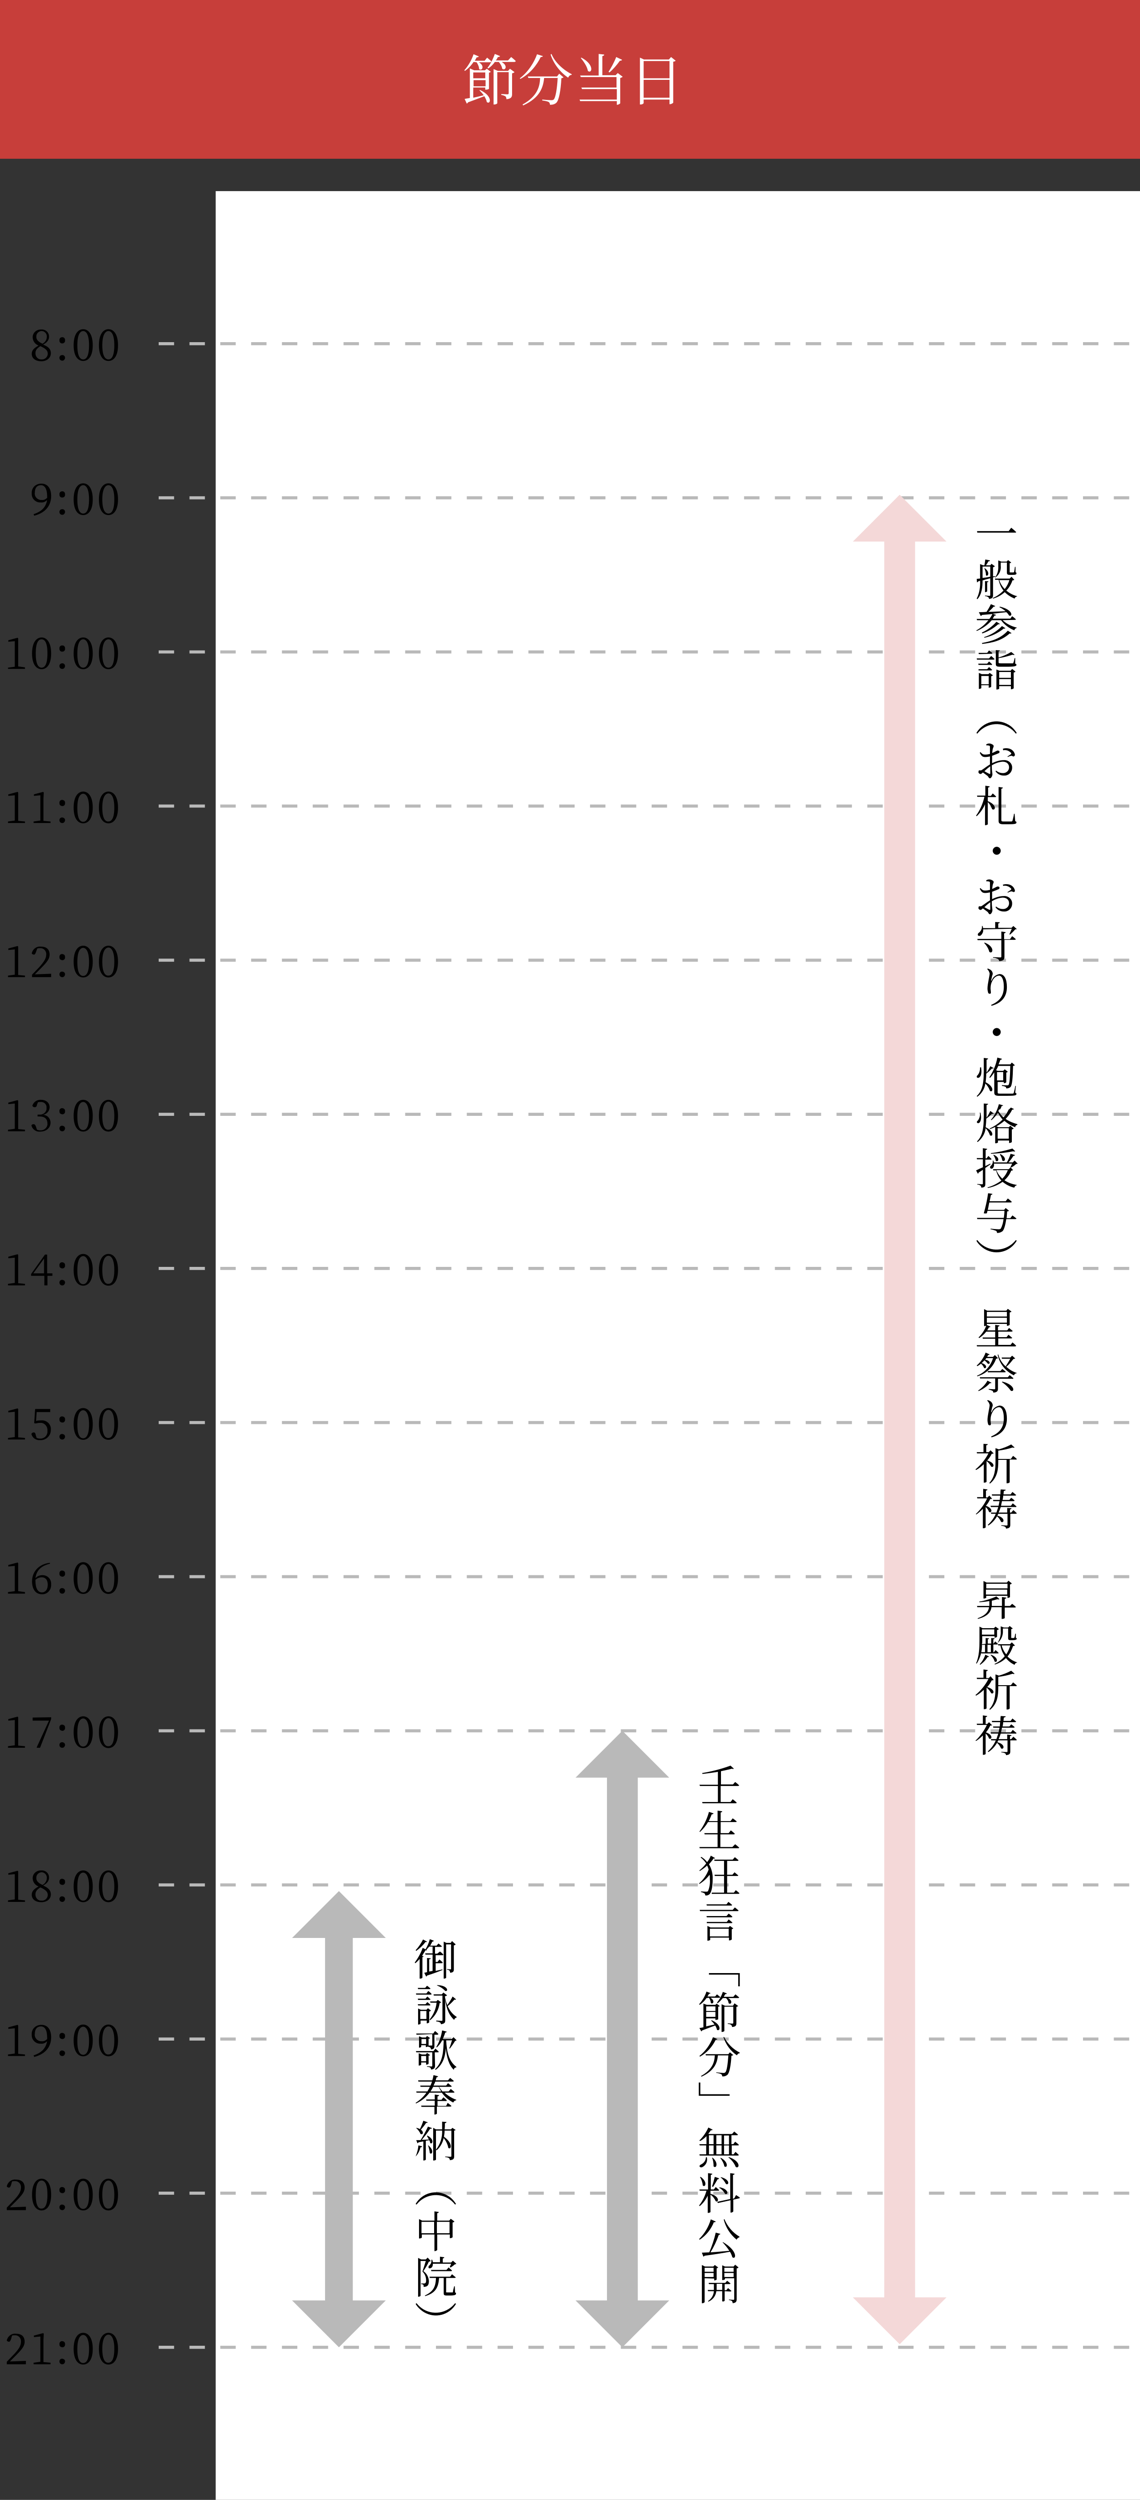
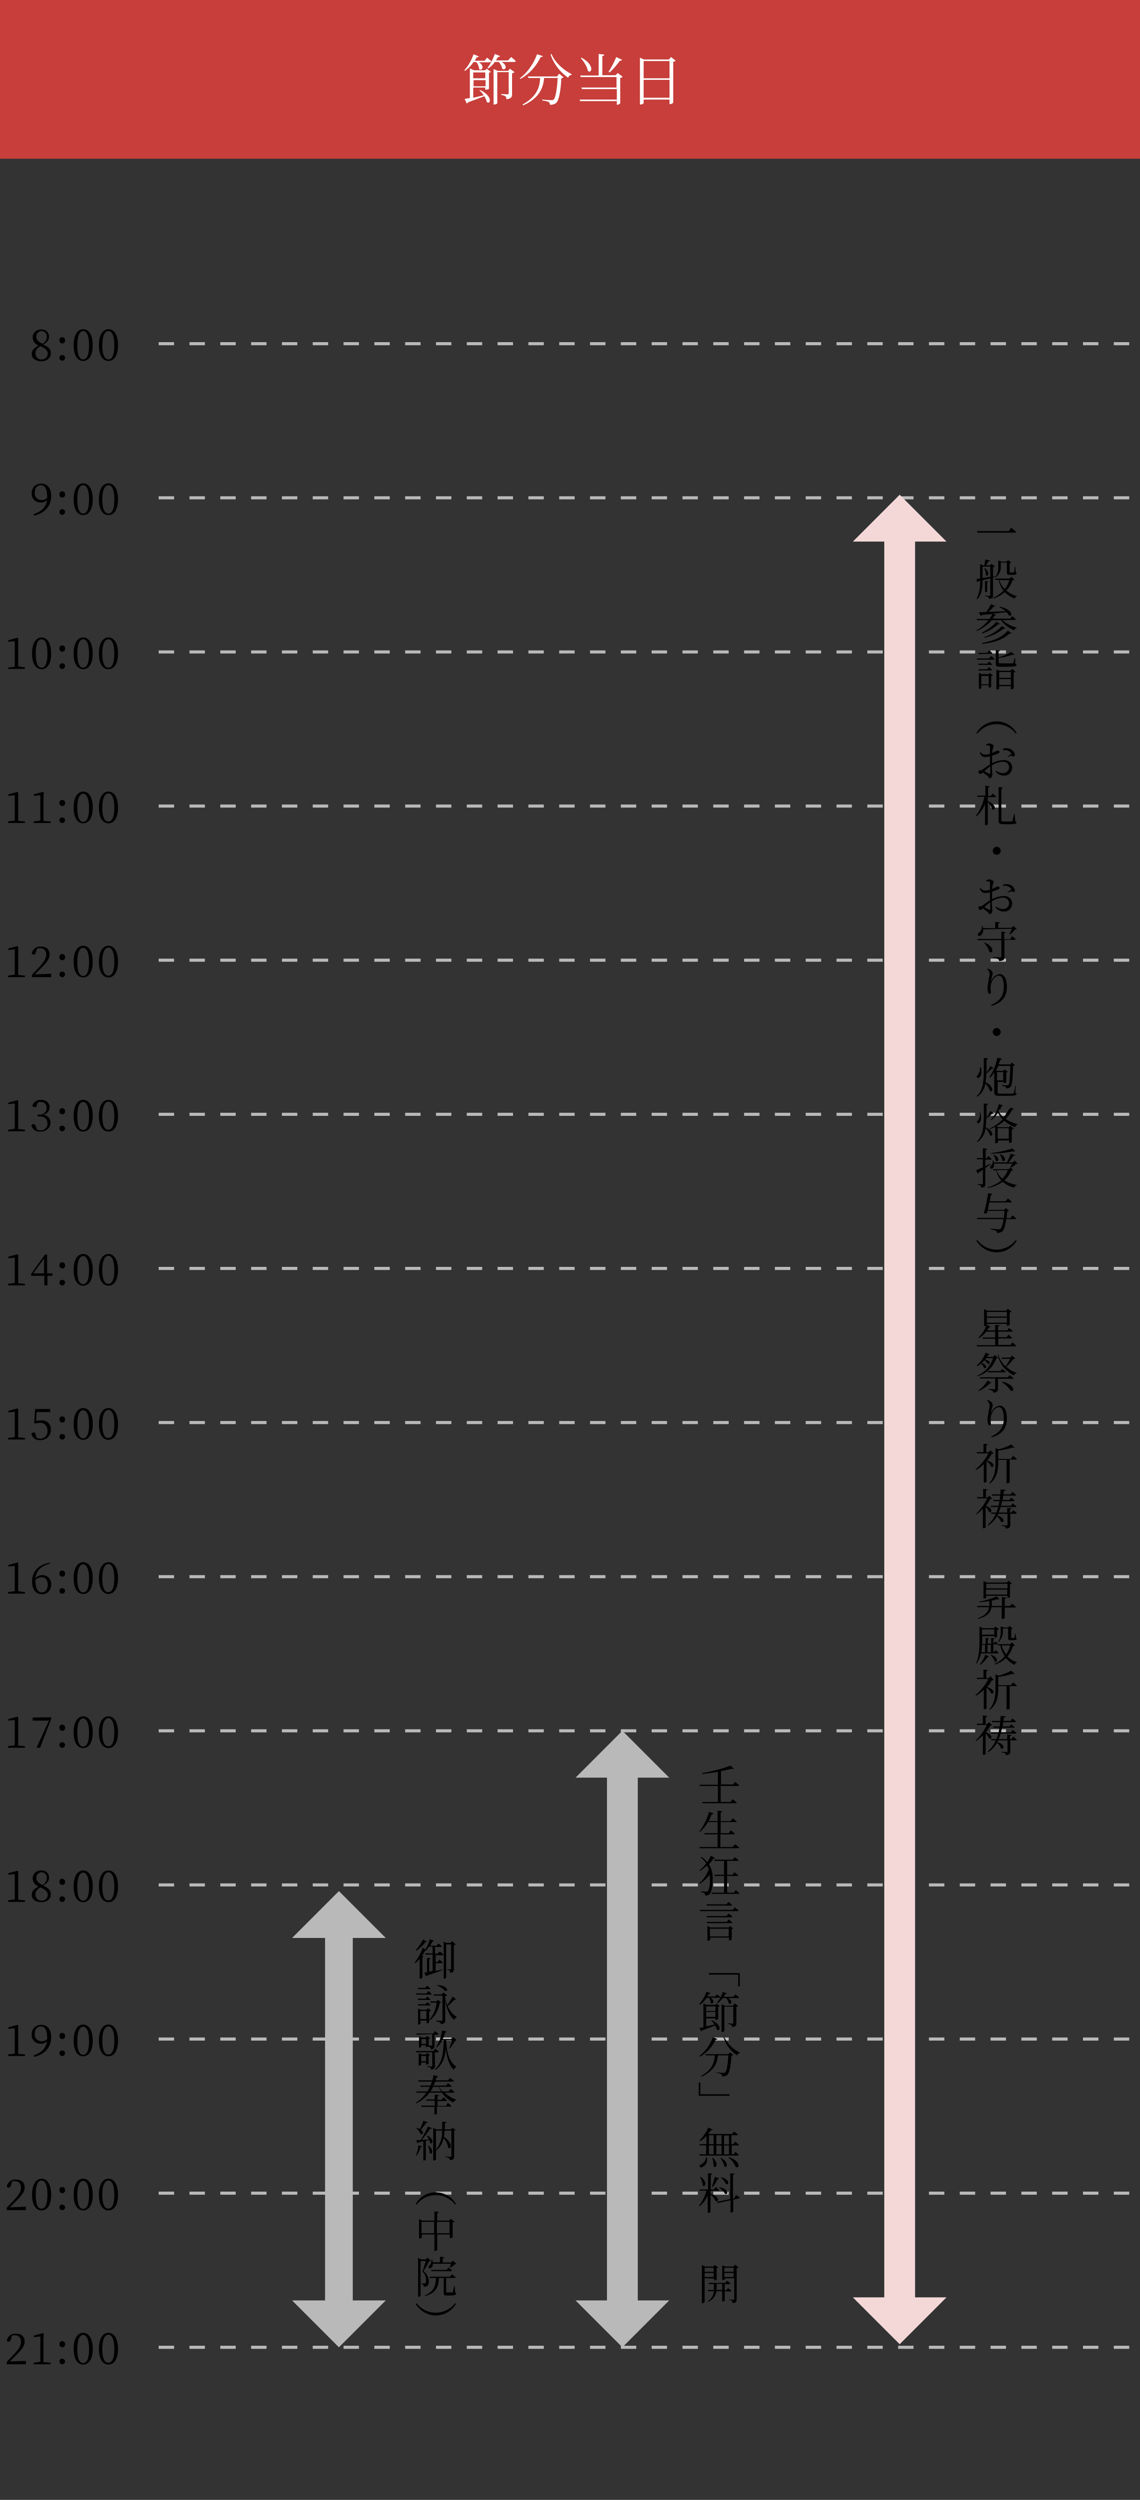
<svg xmlns="http://www.w3.org/2000/svg" version="1.1" id="レイヤー_1" x="0px" y="0px" viewBox="0 0 370 811" style="enable-background:new 0 0 370 811;" xml:space="preserve">
  <rect x="0" y="0" width="370" height="811" fill="#333333" stroke="none" />
  <style type="text/css">
	.st0{fill:#FFFFFF;}
	.st1{fill:none;stroke:#B9B9B9;stroke-miterlimit:10;stroke-dasharray:5,5;}
	.st2{fill:#C73E3A;}
	.st3{fill:none;stroke:#B9B9B9;stroke-width:9;stroke-miterlimit:10;}
	.st4{fill:#B9B9B9;}
	.st5{fill:none;stroke:#B9B9B9;stroke-width:10;stroke-miterlimit:10;}
	.st6{fill:none;stroke:#F4D8D8;stroke-width:10;stroke-miterlimit:10;}
	.st7{fill:#F4D8D8;}
</style>
-   <rect x="70" y="62" class="st0" width="300" height="749" />
  <line class="st1" x1="51.5" y1="111.5" x2="366.5" y2="111.5" />
  <path d="M16.5,114.6c0,1.5-1.3,2.6-3.1,2.6s-3.1-0.9-3.1-2.4c0-1.2,0.8-1.9,2.2-2.7c-1.1-0.4-1.9-1.5-1.9-2.7c0-1.4,1.2-2.5,2.6-2.5  c0.1,0,0.1,0,0.2,0c1.3-0.1,2.4,0.8,2.5,2.1c0,0.1,0,0.2,0,0.3c0,0.8-0.4,1.7-1.9,2.5C15.8,112.5,16.5,113.3,16.5,114.6z   M15.5,114.7c0-0.9-0.6-1.6-2.4-2.4c-1.1,0.7-1.6,1.3-1.6,2.3c0,1.1,0.8,2,1.8,2c0.1,0,0.2,0,0.2,0c1,0.1,1.9-0.7,2-1.7  C15.5,114.8,15.5,114.8,15.5,114.7z M13.8,111.5c0.8-0.4,1.4-1.3,1.4-2.2c0.1-0.9-0.6-1.8-1.5-1.9s-1.8,0.6-1.9,1.5  c0,0.1,0,0.1,0,0.2C11.7,110,12.2,110.8,13.8,111.5z" />
  <path d="M19.3,110.4c-0.1-0.5,0.3-1,0.8-1c0.5-0.1,1,0.3,1,0.8c0,0.1,0,0.1,0,0.2c0.1,0.5-0.3,1-0.8,1c-0.5,0.1-1-0.3-1-0.8  C19.3,110.6,19.3,110.5,19.3,110.4z M19.3,116.2c-0.1-0.5,0.3-1,0.8-1c0.5-0.1,1,0.3,1,0.8c0,0.1,0,0.1,0,0.2  c-0.1,0.5-0.5,0.9-1,0.8C19.7,117,19.3,116.6,19.3,116.2z" />
  <path d="M30.1,112c0,3.7-1.5,5.1-3.1,5.1s-3.1-1.4-3.1-5.1s1.5-5.2,3.1-5.2S30.1,108.3,30.1,112z M27,116.6c1,0,1.9-1,1.9-4.6  s-1-4.6-1.9-4.6s-1.9,1-1.9,4.6S26,116.6,27,116.6z" />
  <path d="M38.3,112c0,3.7-1.5,5.1-3.1,5.1s-3.1-1.4-3.1-5.1s1.5-5.2,3.1-5.2S38.3,108.3,38.3,112z M35.2,116.6c1,0,1.9-1,1.9-4.6  s-1-4.6-1.9-4.6s-2,1-2,4.6S34.2,116.6,35.2,116.6L35.2,116.6z" />
  <line class="st1" x1="51.5" y1="161.5" x2="366.5" y2="161.5" />
  <path d="M10.9,166.8c2.8-0.9,4-2.4,4.4-4.6c-0.6,0.6-1.3,0.9-2.1,0.8c-1.6,0.1-2.9-1.2-2.9-2.7c0-0.1,0-0.2,0-0.3  c-0.1-1.7,1.2-3,2.9-3.1c0.1,0,0.2,0,0.3,0c1.9,0,3.1,1.5,3.1,4c0,2.9-1.6,5.4-5.5,6.4L10.9,166.8z M15.3,161.5c0-0.1,0-0.3,0-0.5  c0-2.4-0.8-3.6-2-3.6s-2,0.8-2,2.4c-0.2,1.1,0.6,2.2,1.8,2.4c0.1,0,0.3,0,0.4,0C14.2,162.3,14.8,162,15.3,161.5z" />
  <path d="M19.3,160.4c-0.1-0.5,0.3-1,0.8-1c0.5-0.1,1,0.3,1,0.8c0,0.1,0,0.1,0,0.2c0.1,0.5-0.3,1-0.8,1c-0.5,0.1-1-0.3-1-0.8  C19.3,160.6,19.3,160.5,19.3,160.4z M19.3,166.2c-0.1-0.5,0.3-1,0.8-1c0.5-0.1,1,0.3,1,0.8c0,0.1,0,0.1,0,0.2  c-0.1,0.5-0.5,0.9-1,0.8C19.7,167,19.3,166.6,19.3,166.2z" />
  <path d="M30.1,162c0,3.7-1.5,5.1-3.1,5.1s-3.1-1.4-3.1-5.1s1.5-5.2,3.1-5.2S30.1,158.3,30.1,162z M27,166.6c1,0,1.9-1,1.9-4.6  s-1-4.6-1.9-4.6s-1.9,1-1.9,4.6S26,166.6,27,166.6z" />
  <path d="M38.3,162c0,3.7-1.5,5.1-3.1,5.1s-3.1-1.4-3.1-5.1s1.5-5.2,3.1-5.2S38.3,158.3,38.3,162z M35.2,166.6c1,0,1.9-1,1.9-4.6  s-1-4.6-1.9-4.6s-2,1-2,4.6S34.2,166.6,35.2,166.6L35.2,166.6z" />
  <line class="st1" x1="51.5" y1="211.5" x2="366.5" y2="211.5" />
  <path d="M8.1,216.5v0.5H2.6v-0.4l2.2-0.3c0-0.8,0-1.7,0-2.5V208l-2.1,0.2v-0.5l3-0.8l0.2,0.2v2.2v4.4c0,0.8,0,1.7,0,2.5L8.1,216.5z" />
  <path d="M16.6,212c0,3.7-1.5,5.1-3.1,5.1s-3.1-1.4-3.1-5.1s1.5-5.2,3.1-5.2S16.6,208.3,16.6,212z M13.5,216.6c1,0,1.9-1,1.9-4.6  s-0.9-4.6-1.9-4.6s-1.9,1-1.9,4.6S12.5,216.6,13.5,216.6L13.5,216.6z" />
  <path d="M19.3,210.4c-0.1-0.5,0.3-1,0.8-1c0.5-0.1,1,0.3,1,0.8c0,0.1,0,0.1,0,0.2c0.1,0.5-0.3,1-0.8,1c-0.5,0.1-1-0.3-1-0.8  C19.3,210.6,19.3,210.5,19.3,210.4z M19.3,216.2c-0.1-0.5,0.3-1,0.8-1c0.5-0.1,1,0.3,1,0.8c0,0.1,0,0.1,0,0.2  c-0.1,0.5-0.5,0.9-1,0.8C19.7,217,19.3,216.6,19.3,216.2z" />
  <path d="M30.1,212c0,3.7-1.5,5.1-3.1,5.1s-3.1-1.4-3.1-5.1s1.5-5.2,3.1-5.2S30.1,208.3,30.1,212z M27,216.6c1,0,1.9-1,1.9-4.6  s-1-4.6-1.9-4.6s-1.9,1-1.9,4.6S26,216.6,27,216.6z" />
  <path d="M38.3,212c0,3.7-1.5,5.1-3.1,5.1s-3.1-1.4-3.1-5.1s1.5-5.2,3.1-5.2S38.3,208.3,38.3,212z M35.2,216.6c1,0,1.9-1,1.9-4.6  s-1-4.6-1.9-4.6s-2,1-2,4.6S34.2,216.6,35.2,216.6L35.2,216.6z" />
  <line class="st1" x1="51.5" y1="261.5" x2="366.5" y2="261.5" />
  <path d="M8.1,266.5v0.5H2.6v-0.5l2.2-0.3c0-0.8,0-1.7,0-2.5V258l-2.1,0.2v-0.5l3-0.8l0.2,0.2v2.2v4.5c0,0.8,0,1.7,0,2.5L8.1,266.5z" />
  <path d="M16.4,266.5v0.5h-5.5v-0.5l2.2-0.3c0-0.8,0-1.7,0-2.5V258l-2.1,0.2v-0.5l3-0.8l0.2,0.2l-0.1,2.2v4.5c0,0.8,0,1.7,0,2.5  L16.4,266.5z" />
  <path d="M19.3,260.5c-0.1-0.5,0.3-1,0.8-1s1,0.3,1,0.8c0,0.1,0,0.1,0,0.2c0.1,0.5-0.3,1-0.8,1s-1-0.3-1-0.8  C19.3,260.6,19.3,260.5,19.3,260.5z M19.3,266.2c-0.1-0.5,0.3-1,0.8-1s1,0.3,1,0.8c0,0.1,0,0.1,0,0.2c-0.1,0.5-0.5,0.9-1,0.8  C19.7,267,19.3,266.6,19.3,266.2z" />
  <path d="M30.1,262c0,3.7-1.5,5.1-3.1,5.1s-3.1-1.4-3.1-5.1s1.5-5.2,3.1-5.2S30.1,258.3,30.1,262z M27,266.6c1,0,1.9-1,1.9-4.5  s-1-4.6-1.9-4.6s-1.9,1-1.9,4.6S26,266.6,27,266.6z" />
  <path d="M38.3,262c0,3.7-1.5,5.1-3.1,5.1s-3.1-1.4-3.1-5.1s1.5-5.2,3.1-5.2S38.3,258.3,38.3,262z M35.2,266.5c1,0,1.9-1,1.9-4.5  s-1-4.6-1.9-4.6s-2,1-2,4.6S34.2,266.6,35.2,266.5L35.2,266.5z" />
  <line class="st1" x1="51.5" y1="311.5" x2="366.5" y2="311.5" />
  <path d="M8.1,316.5v0.5H2.6v-0.5l2.2-0.3c0-0.8,0-1.7,0-2.5V308l-2.1,0.2v-0.5l3-0.8l0.2,0.2v2.2v4.5c0,0.8,0,1.7,0,2.5L8.1,316.5z" />
  <path d="M16.6,315.9v1.1h-6.2v-0.8c0.9-0.9,1.7-1.8,2.4-2.5c1.5-1.7,2.2-2.8,2.2-4c0.1-1-0.6-2-1.7-2.1c-0.1,0-0.2,0-0.3,0  c-0.3,0-0.6,0-0.9,0.1l-0.4,1.1c-0.2,0.6-0.4,0.9-0.7,0.9s-0.6-0.2-0.7-0.4c0.3-1.4,1.6-2.4,3-2.2c1.9,0,2.8,1,2.8,2.6  c0,1.3-0.7,2.3-2.9,4.5c-0.4,0.4-1.1,1.1-1.9,1.9L16.6,315.9z" />
  <path d="M19.3,310.5c-0.1-0.5,0.3-1,0.8-1s1,0.3,1,0.8c0,0.1,0,0.1,0,0.2c0.1,0.5-0.3,1-0.8,1s-1-0.3-1-0.8  C19.3,310.6,19.3,310.5,19.3,310.5z M19.3,316.2c-0.1-0.5,0.3-1,0.8-1s1,0.3,1,0.8c0,0.1,0,0.1,0,0.2c-0.1,0.5-0.5,0.9-1,0.8  C19.7,317,19.3,316.6,19.3,316.2z" />
  <path d="M30.1,312c0,3.7-1.5,5.1-3.1,5.1s-3.1-1.4-3.1-5.1s1.5-5.2,3.1-5.2S30.1,308.3,30.1,312z M27,316.6c1,0,1.9-1,1.9-4.5  s-1-4.6-1.9-4.6s-1.9,1-1.9,4.6S26,316.6,27,316.6z" />
  <path d="M38.3,312c0,3.7-1.5,5.1-3.1,5.1s-3.1-1.4-3.1-5.1s1.5-5.2,3.1-5.2S38.3,308.3,38.3,312z M35.2,316.5c1,0,1.9-1,1.9-4.5  s-1-4.6-1.9-4.6s-2,1-2,4.6S34.2,316.6,35.2,316.5L35.2,316.5z" />
  <line class="st1" x1="51.5" y1="361.5" x2="366.5" y2="361.5" />
  <path d="M8.1,366.5v0.5H2.6v-0.5l2.2-0.3c0-0.8,0-1.7,0-2.5V358l-2.1,0.2v-0.5l3-0.8l0.2,0.2v2.2v4.5c0,0.8,0,1.7,0,2.5L8.1,366.5z" />
  <path d="M12,358.4c-0.1,0.6-0.3,0.8-0.8,0.8c-0.3,0-0.6-0.2-0.7-0.5c0.4-1.2,1.5-2,2.8-1.9c1.7,0,2.8,1,2.8,2.4  c0,1.2-0.9,2.2-2.1,2.5c1.4,0,2.4,1.2,2.4,2.5c0,1.7-1.4,2.9-3.3,2.9c-1.3,0.2-2.6-0.7-2.9-2c0.1-0.3,0.4-0.4,0.7-0.4  c0.4,0,0.6,0.3,0.8,0.9l0.3,0.9c0.3,0.1,0.7,0.2,1,0.2c1.2,0.1,2.2-0.7,2.4-1.8c0-0.1,0-0.3,0-0.4c0-1.4-0.8-2.3-2.5-2.3h-0.7v-0.6  h0.6c1.1,0.1,2.2-0.7,2.3-1.8c0-0.1,0-0.2,0-0.4c0.1-1-0.6-1.8-1.6-1.9c-0.1,0-0.2,0-0.3,0c-0.3,0-0.6,0-0.9,0.1L12,358.4z" />
  <path d="M19.3,360.5c-0.1-0.5,0.3-1,0.8-1s1,0.3,1,0.8c0,0.1,0,0.1,0,0.2c0.1,0.5-0.3,1-0.8,1s-1-0.3-1-0.8  C19.3,360.6,19.3,360.5,19.3,360.5z M19.3,366.2c-0.1-0.5,0.3-1,0.8-1s1,0.3,1,0.8c0,0.1,0,0.1,0,0.2c-0.1,0.5-0.5,0.9-1,0.8  C19.7,367,19.3,366.6,19.3,366.2z" />
  <path d="M30.1,362c0,3.7-1.5,5.1-3.1,5.1s-3.1-1.4-3.1-5.1s1.5-5.2,3.1-5.2S30.1,358.3,30.1,362z M27,366.6c1,0,1.9-1,1.9-4.5  s-1-4.6-1.9-4.6s-1.9,1-1.9,4.6S26,366.6,27,366.6z" />
  <path d="M38.3,362c0,3.7-1.5,5.1-3.1,5.1s-3.1-1.4-3.1-5.1s1.5-5.2,3.1-5.2S38.3,358.3,38.3,362z M35.2,366.5c1,0,1.9-1,1.9-4.5  s-1-4.6-1.9-4.6s-2,1-2,4.6S34.2,366.6,35.2,366.5L35.2,366.5z" />
  <line class="st1" x1="51.5" y1="411.5" x2="366.5" y2="411.5" />
  <path d="M8.1,416.5v0.5H2.6v-0.5l2.2-0.3c0-0.8,0-1.7,0-2.5V408l-2.1,0.2v-0.5l3-0.8l0.2,0.2v2.2v4.5c0,0.8,0,1.7,0,2.5L8.1,416.5z" />
  <path d="M17,413.9h-1.6v3.1h-1v-3.1h-4.3v-0.6l4.5-6.3h0.7v6.1H17V413.9z M14.3,413.1v-4.8l-3.5,4.8H14.3z" />
  <path d="M19.3,410.5c-0.1-0.5,0.3-1,0.8-1s1,0.3,1,0.8c0,0.1,0,0.1,0,0.2c0.1,0.5-0.3,1-0.8,1s-1-0.3-1-0.8  C19.3,410.6,19.3,410.5,19.3,410.5z M19.3,416.2c-0.1-0.5,0.3-1,0.8-1s1,0.3,1,0.8c0,0.1,0,0.1,0,0.2c-0.1,0.5-0.5,0.9-1,0.8  C19.7,417,19.3,416.6,19.3,416.2z" />
  <path d="M30.1,412c0,3.7-1.5,5.1-3.1,5.1s-3.1-1.4-3.1-5.1s1.5-5.2,3.1-5.2S30.1,408.3,30.1,412z M27,416.6c1,0,1.9-1,1.9-4.5  s-1-4.6-1.9-4.6s-1.9,1-1.9,4.6S26,416.6,27,416.6z" />
  <path d="M38.3,412c0,3.7-1.5,5.1-3.1,5.1s-3.1-1.4-3.1-5.1s1.5-5.2,3.1-5.2S38.3,408.3,38.3,412z M35.2,416.5c1,0,1.9-1,1.9-4.5  s-1-4.6-1.9-4.6s-2,1-2,4.6S34.2,416.6,35.2,416.5L35.2,416.5z" />
  <line class="st1" x1="51.5" y1="461.5" x2="366.5" y2="461.5" />
  <path d="M8.1,466.5v0.5H2.6v-0.5l2.2-0.3c0-0.8,0-1.7,0-2.5V458l-2.1,0.2v-0.5l3-0.8l0.2,0.2v2.2v4.5c0,0.8,0,1.7,0,2.5L8.1,466.5z" />
  <path d="M11.7,461c0.5-0.2,1-0.2,1.6-0.2c1.6-0.2,3.1,1,3.2,2.6c0,0.2,0,0.3,0,0.5c0,1.8-1.4,3.2-3.1,3.3c-0.1,0-0.2,0-0.4,0  c-1.3,0.1-2.5-0.7-2.8-2c0.1-0.3,0.4-0.5,0.7-0.5c0.4,0,0.6,0.2,0.7,0.9l0.3,0.9c0.3,0.1,0.7,0.2,1,0.2c1.3,0.1,2.4-0.8,2.5-2.1  c0-0.2,0-0.3,0-0.5c0.1-1.2-0.8-2.4-2-2.5c-0.1,0-0.3,0-0.4,0c-0.5,0-1,0.1-1.5,0.2l-0.4-0.1l0.3-4.6h4.9v1h-4.4L11.7,461z" />
  <path d="M19.3,460.5c-0.1-0.5,0.3-1,0.8-1s1,0.3,1,0.8c0,0.1,0,0.1,0,0.2c0.1,0.5-0.3,1-0.8,1s-1-0.3-1-0.8  C19.3,460.6,19.3,460.5,19.3,460.5z M19.3,466.2c-0.1-0.5,0.3-1,0.8-1s1,0.3,1,0.8c0,0.1,0,0.1,0,0.2c-0.1,0.5-0.5,0.9-1,0.8  C19.7,467,19.3,466.6,19.3,466.2z" />
  <path d="M30.1,462c0,3.7-1.5,5.1-3.1,5.1s-3.1-1.4-3.1-5.1s1.5-5.2,3.1-5.2S30.1,458.3,30.1,462z M27,466.6c1,0,1.9-1,1.9-4.5  s-1-4.6-1.9-4.6s-1.9,1-1.9,4.6S26,466.6,27,466.6z" />
  <path d="M38.3,462c0,3.7-1.5,5.1-3.1,5.1s-3.1-1.4-3.1-5.1s1.5-5.2,3.1-5.2S38.3,458.3,38.3,462z M35.2,466.5c1,0,1.9-1,1.9-4.5  s-1-4.6-1.9-4.6s-2,1-2,4.6S34.2,466.6,35.2,466.5L35.2,466.5z" />
  <line class="st1" x1="51.5" y1="511.5" x2="366.5" y2="511.5" />
  <path d="M8.1,516.5v0.5H2.6v-0.5l2.2-0.3c0-0.8,0-1.7,0-2.5V508l-2.1,0.2v-0.5l3-0.8l0.2,0.2v2.2v4.4c0,0.8,0,1.7,0,2.5L8.1,516.5z" />
  <path d="M16.2,507.3c-3,0.7-4.4,2.3-4.7,4.7c0.6-0.7,1.4-1,2.3-1c1.5,0,2.7,1.1,2.8,2.6c0,0.1,0,0.3,0,0.4c0.1,1.7-1.1,3.1-2.7,3.2  c-0.1,0-0.2,0-0.3,0c-2,0-3.2-1.6-3.2-4.2c0-3,2.1-5.6,5.8-6V507.3z M11.5,512.8c0,2.5,0.8,3.8,2.1,3.8c1.1,0,1.9-0.9,1.9-2.5  s-0.8-2.4-1.9-2.4c-0.8,0-1.5,0.3-2.1,0.8V512.8z" />
  <path d="M19.3,510.5c-0.1-0.5,0.3-1,0.8-1s1,0.3,1,0.8c0,0.1,0,0.1,0,0.2c0.1,0.5-0.3,1-0.8,1s-1-0.3-1-0.8  C19.3,510.6,19.3,510.5,19.3,510.5z M19.3,516.2c-0.1-0.5,0.3-1,0.8-1s1,0.3,1,0.8c0,0.1,0,0.1,0,0.2c-0.1,0.5-0.5,0.9-1,0.8  C19.7,517,19.3,516.6,19.3,516.2z" />
  <path d="M30.1,512c0,3.7-1.5,5.1-3.1,5.1s-3.1-1.4-3.1-5.1s1.5-5.2,3.1-5.2S30.1,508.3,30.1,512z M27,516.6c1,0,1.9-1,1.9-4.5  s-1-4.6-1.9-4.6s-1.9,1-1.9,4.6C25.1,515.6,26,516.6,27,516.6z" />
  <path d="M38.3,512c0,3.7-1.5,5.1-3.1,5.1s-3.1-1.4-3.1-5.1s1.5-5.2,3.1-5.2S38.3,508.3,38.3,512z M35.2,516.5c1,0,1.9-1,1.9-4.5  s-1-4.6-1.9-4.6s-2,1-2,4.6C33.2,515.6,34.2,516.6,35.2,516.5L35.2,516.5z" />
  <line class="st1" x1="51.5" y1="561.5" x2="366.5" y2="561.5" />
  <path d="M8.1,566.5v0.5H2.6v-0.5l2.2-0.3c0-0.8,0-1.7,0-2.5V558l-2.1,0.2v-0.5l3-0.8l0.2,0.2v2.2v4.5c0,0.8,0,1.7,0,2.5L8.1,566.5z" />
  <path d="M16.6,557.1v0.6L13,567h-1l-0.1-0.1l4-8.7h-5.3v-1L16.6,557.1z" />
  <path d="M19.3,560.5c-0.1-0.5,0.3-1,0.8-1s1,0.3,1,0.8c0,0.1,0,0.1,0,0.2c0.1,0.5-0.3,1-0.8,1s-1-0.3-1-0.8  C19.3,560.6,19.3,560.5,19.3,560.5z M19.3,566.2c-0.1-0.5,0.3-1,0.8-1s1,0.3,1,0.8c0,0.1,0,0.1,0,0.2c-0.1,0.5-0.5,0.9-1,0.8  C19.7,567,19.3,566.6,19.3,566.2z" />
  <path d="M30.1,562c0,3.7-1.5,5.1-3.1,5.1s-3.1-1.4-3.1-5.1s1.5-5.2,3.1-5.2S30.1,558.3,30.1,562z M27,566.6c1,0,1.9-1,1.9-4.5  s-1-4.6-1.9-4.6s-1.9,1-1.9,4.6S26,566.6,27,566.6z" />
  <path d="M38.3,562c0,3.7-1.5,5.1-3.1,5.1s-3.1-1.4-3.1-5.1s1.5-5.2,3.1-5.2S38.3,558.3,38.3,562z M35.2,566.5c1,0,1.9-1,1.9-4.5  s-1-4.6-1.9-4.6s-2,1-2,4.6S34.2,566.6,35.2,566.5L35.2,566.5z" />
  <line class="st1" x1="51.5" y1="611.5" x2="366.5" y2="611.5" />
  <path d="M8.1,616.5v0.5H2.6v-0.5l2.2-0.3c0-0.8,0-1.7,0-2.5V608l-2.1,0.2v-0.5l3-0.8l0.2,0.2v2.2v4.5c0,0.8,0,1.7,0,2.5L8.1,616.5z" />
  <path d="M16.5,614.6c0,1.5-1.3,2.5-3.1,2.5s-3.1-0.9-3.1-2.4c0-1.2,0.8-1.9,2.2-2.7c-1.1-0.4-1.9-1.5-1.9-2.7c0-1.4,1.2-2.5,2.6-2.5  c0.1,0,0.1,0,0.2,0c1.3-0.1,2.4,0.8,2.5,2.1c0,0.1,0,0.2,0,0.3c0,0.8-0.4,1.7-1.9,2.5C15.8,612.5,16.5,613.3,16.5,614.6z   M15.5,614.7c0-0.9-0.6-1.6-2.4-2.4c-1.1,0.7-1.6,1.3-1.6,2.3c0,1.1,0.8,2,1.8,2c0.1,0,0.2,0,0.2,0c1,0.1,1.9-0.7,2-1.7  C15.5,614.8,15.5,614.8,15.5,614.7L15.5,614.7z M13.8,611.5c0.8-0.4,1.4-1.3,1.4-2.2c0.1-0.9-0.6-1.8-1.5-1.9  c-0.9-0.1-1.8,0.6-1.9,1.5c0,0.1,0,0.1,0,0.2C11.7,610,12.2,610.8,13.8,611.5L13.8,611.5z" />
  <path d="M19.3,610.5c-0.1-0.5,0.3-1,0.8-1s1,0.3,1,0.8c0,0.1,0,0.1,0,0.2c0.1,0.5-0.3,1-0.8,1s-1-0.3-1-0.8  C19.3,610.6,19.3,610.5,19.3,610.5z M19.3,616.2c-0.1-0.5,0.3-1,0.8-1s1,0.3,1,0.8c0,0.1,0,0.1,0,0.2c-0.1,0.5-0.5,0.9-1,0.8  C19.7,617,19.3,616.6,19.3,616.2z" />
  <path d="M30.1,612c0,3.7-1.5,5.1-3.1,5.1s-3.1-1.4-3.1-5.1s1.5-5.2,3.1-5.2S30.1,608.3,30.1,612z M27,616.6c1,0,1.9-1,1.9-4.5  s-1-4.6-1.9-4.6s-1.9,1-1.9,4.6S26,616.6,27,616.6z" />
  <path d="M38.3,612c0,3.7-1.5,5.1-3.1,5.1s-3.1-1.4-3.1-5.1s1.5-5.2,3.1-5.2S38.3,608.3,38.3,612z M35.2,616.5c1,0,1.9-1,1.9-4.5  s-1-4.6-1.9-4.6s-2,1-2,4.6S34.2,616.6,35.2,616.5L35.2,616.5z" />
  <line class="st1" x1="51.5" y1="661.5" x2="366.5" y2="661.5" />
  <path d="M8.1,666.5v0.5H2.6v-0.5l2.2-0.3c0-0.8,0-1.7,0-2.5V658l-2.1,0.2v-0.5l3-0.8l0.2,0.2v2.2v4.5c0,0.8,0,1.7,0,2.5L8.1,666.5z" />
  <path d="M10.9,666.8c2.8-0.9,4-2.5,4.4-4.6c-0.6,0.6-1.3,0.9-2.1,0.8c-1.6,0.1-2.9-1.2-2.9-2.7c0-0.1,0-0.2,0-0.3  c-0.1-1.7,1.2-3,2.9-3.1c0.1,0,0.2,0,0.3,0c1.9,0,3.1,1.5,3.1,4c0,2.9-1.6,5.4-5.5,6.4L10.9,666.8z M15.3,661.5c0-0.2,0-0.3,0-0.5  c0-2.5-0.8-3.6-2-3.6s-2,0.8-2,2.4c-0.2,1.1,0.6,2.2,1.8,2.4c0.1,0,0.3,0,0.4,0C14.2,662.3,14.8,662,15.3,661.5z" />
  <path d="M19.3,660.5c-0.1-0.5,0.3-1,0.8-1s1,0.3,1,0.8c0,0.1,0,0.1,0,0.2c0.1,0.5-0.3,1-0.8,1s-1-0.3-1-0.8  C19.3,660.6,19.3,660.5,19.3,660.5z M19.3,666.2c-0.1-0.5,0.3-1,0.8-1s1,0.3,1,0.8c0,0.1,0,0.1,0,0.2c-0.1,0.5-0.5,0.9-1,0.8  C19.7,667,19.3,666.6,19.3,666.2z" />
  <path d="M30.1,662c0,3.7-1.5,5.1-3.1,5.1s-3.1-1.4-3.1-5.1s1.5-5.2,3.1-5.2S30.1,658.3,30.1,662z M27,666.6c1,0,1.9-1,1.9-4.5  s-1-4.6-1.9-4.6s-1.9,1-1.9,4.6S26,666.6,27,666.6z" />
  <path d="M38.3,662c0,3.7-1.5,5.1-3.1,5.1s-3.1-1.4-3.1-5.1s1.5-5.2,3.1-5.2S38.3,658.3,38.3,662z M35.2,666.5c1,0,1.9-1,1.9-4.5  s-1-4.6-1.9-4.6s-2,1-2,4.6S34.2,666.6,35.2,666.5L35.2,666.5z" />
  <line class="st1" x1="51.5" y1="711.5" x2="366.5" y2="711.5" />
  <path d="M8.4,715.9v1.1H2.2v-0.8c0.9-0.9,1.7-1.8,2.4-2.5c1.6-1.7,2.2-2.8,2.2-4c0.1-1-0.6-2-1.7-2.1c-0.1,0-0.2,0-0.3,0  c-0.3,0-0.6,0-0.9,0.1l-0.3,1.1c-0.2,0.6-0.4,0.9-0.7,0.9s-0.6-0.2-0.7-0.4c0.3-1.4,1.6-2.4,3-2.2c1.9,0,2.8,1,2.8,2.6  c0,1.3-0.7,2.3-2.9,4.5c-0.4,0.4-1.1,1.1-1.9,1.9L8.4,715.9z" />
  <path d="M16.6,712c0,3.7-1.5,5.1-3.1,5.1s-3.1-1.4-3.1-5.1s1.5-5.2,3.1-5.2S16.6,708.3,16.6,712z M13.5,716.5c1,0,1.9-1,1.9-4.5  s-0.9-4.6-1.9-4.6s-1.9,1-1.9,4.6S12.5,716.6,13.5,716.5L13.5,716.5z" />
  <path d="M19.3,710.5c-0.1-0.5,0.3-1,0.8-1s1,0.3,1,0.8c0,0.1,0,0.1,0,0.2c0.1,0.5-0.3,1-0.8,1s-1-0.3-1-0.8  C19.3,710.6,19.3,710.5,19.3,710.5z M19.3,716.2c-0.1-0.5,0.3-1,0.8-1s1,0.3,1,0.8c0,0.1,0,0.1,0,0.2c-0.1,0.5-0.5,0.9-1,0.8  C19.7,717,19.3,716.6,19.3,716.2z" />
  <path d="M30.1,712c0,3.7-1.5,5.1-3.1,5.1s-3.1-1.4-3.1-5.1s1.5-5.2,3.1-5.2S30.1,708.3,30.1,712z M27,716.6c1,0,1.9-1,1.9-4.5  s-1-4.6-1.9-4.6s-1.9,1-1.9,4.6S26,716.6,27,716.6z" />
  <path d="M38.3,712c0,3.7-1.5,5.1-3.1,5.1s-3.1-1.4-3.1-5.1s1.5-5.2,3.1-5.2S38.3,708.3,38.3,712z M35.2,716.5c1,0,1.9-1,1.9-4.5  s-1-4.6-1.9-4.6s-2,1-2,4.6S34.2,716.6,35.2,716.5L35.2,716.5z" />
  <line class="st1" x1="51.5" y1="761.5" x2="366.5" y2="761.5" />
  <path d="M8.4,765.9v1.1H2.2v-0.8c0.9-0.9,1.7-1.8,2.4-2.5c1.6-1.7,2.2-2.8,2.2-4c0.1-1-0.6-2-1.7-2.1c-0.1,0-0.2,0-0.3,0  c-0.3,0-0.6,0-0.9,0.1l-0.3,1.1c-0.2,0.6-0.4,0.9-0.7,0.9s-0.6-0.2-0.7-0.4c0.3-1.4,1.6-2.4,3-2.2c1.9,0,2.8,1,2.8,2.6  c0,1.3-0.7,2.3-2.9,4.5c-0.4,0.4-1.1,1.1-1.9,1.9L8.4,765.9z" />
  <path d="M16.4,766.5v0.5h-5.5v-0.5l2.2-0.3c0-0.8,0-1.7,0-2.5V758l-2.1,0.2v-0.5l3-0.8l0.2,0.2l-0.1,2.2v4.5c0,0.8,0,1.7,0,2.5  L16.4,766.5z" />
  <path d="M19.3,760.5c-0.1-0.5,0.3-1,0.8-1s1,0.3,1,0.8c0,0.1,0,0.1,0,0.2c0.1,0.5-0.3,1-0.8,1s-1-0.3-1-0.8  C19.3,760.6,19.3,760.5,19.3,760.5z M19.3,766.2c-0.1-0.5,0.3-1,0.8-1s1,0.3,1,0.8c0,0.1,0,0.1,0,0.2c-0.1,0.5-0.5,0.9-1,0.8  C19.7,767,19.3,766.6,19.3,766.2z" />
  <path d="M30.1,762c0,3.7-1.5,5.1-3.1,5.1s-3.1-1.4-3.1-5.1s1.5-5.2,3.1-5.2S30.1,758.3,30.1,762z M27,766.6c1,0,1.9-1,1.9-4.5  s-1-4.6-1.9-4.6s-1.9,1-1.9,4.6S26,766.6,27,766.6z" />
  <path d="M38.3,762c0,3.7-1.5,5.1-3.1,5.1s-3.1-1.4-3.1-5.1s1.5-5.2,3.1-5.2S38.3,758.3,38.3,762z M35.2,766.5c1,0,1.9-1,1.9-4.5  s-1-4.6-1.9-4.6s-2,1-2,4.6S34.2,766.6,35.2,766.5L35.2,766.5z" />
  <rect class="st2" width="370" height="51.5" />
  <path class="st0" d="M422.8,29l1-1.3c0,0,1.1,0.9,1.9,1.5c-0.1,0.2-0.2,0.3-0.5,0.3h-16.1L409,29H422.8z M422,16.7l1-1.2  c0,0,1.1,0.8,1.8,1.4c0,0.2-0.2,0.3-0.5,0.3h-14.2l-0.2-0.5H422z M420.3,22.5l0.9-1.2c0,0,1.1,0.8,1.7,1.4c0,0.2-0.2,0.3-0.5,0.3  h-11.1l-0.1-0.5C411.2,22.5,420.3,22.5,420.3,22.5z" />
  <path class="st0" d="M442.4,16.7c-0.2,0.2-0.5,0.3-0.8,0.4v13.3c-0.3,0.3-0.7,0.4-1,0.5h-0.2v-1.5H432v1.1c0,0.2-0.4,0.5-1,0.5h-0.2  V15.7l1.3,0.6h8.1l0.7-0.8L442.4,16.7z M432,16.9v5.6h8.4v-5.6H432z M440.4,28.8V23H432v5.8H440.4z" />
  <path class="st0" d="M462.6,14.4l0.3,0.4c-4.5,3.4-5.3,9.8-1.8,14.3c0.5,0.7,1.1,1.3,1.8,1.8l-0.3,0.4c-4.7-2.7-6.2-8.7-3.5-13.3  C459.9,16.4,461.2,15.2,462.6,14.4z" />
  <path class="st0" d="M481,21.9c-0.2,0.2-0.5,0.3-0.8,0.4v8.2c0,0.1-0.6,0.5-1,0.5h-0.1v-1.2h-12l-0.2-0.5H479v-3.4h-11.3l-0.2-0.5  h11.4v-3.3h-11.6l-0.2-0.5h6v-6.9l1.8,0.2c0,0.2-0.2,0.4-0.6,0.5v6.2h4.3l0.7-0.7L481,21.9z M467.6,15.7c4.4,2.3,3.4,5.4,2.1,4.3  c-0.4-1.6-1.2-3-2.3-4.2L467.6,15.7z M480.8,16.4c-0.1,0.2-0.3,0.3-0.7,0.2c-1,1.4-2.1,2.7-3.4,3.8l-0.3-0.2c1-1.5,1.8-3.1,2.5-4.8  L480.8,16.4z" />
  <path class="st0" d="M499.1,16.7c-0.2,0.2-0.5,0.3-0.8,0.4v13.3c-0.3,0.3-0.6,0.4-1,0.5h-0.2v-1.5h-8.4v1.1c0,0.2-0.4,0.5-1,0.5  h-0.2V15.7l1.3,0.6h8.1l0.7-0.8L499.1,16.7z M488.7,16.9v5.6h8.4v-5.6H488.7z M497.1,28.8V23h-8.4v5.8H497.1z" />
  <path d="M142.8,633.1c0,0,0.7,0.5,1.1,1c0,0.2-0.2,0.2-0.4,0.2h-2.1v2.2h0.6l0.6-0.8c0,0,0.7,0.5,1.1,1c-0.1,0.2-0.2,0.2-0.4,0.2  h-1.9v2.5l2.2-0.5v0.2c-1.2,0.5-2.8,1.1-5,1.8c0,0.2-0.2,0.3-0.3,0.3l-0.6-1.2l0.9-0.2v-4.6l1.2,0.1c0,0.2-0.1,0.3-0.5,0.3v4  l1.1-0.2v-5.3h-2.3l-0.1-0.4h2.4v-2.2h-1.1c-0.3,0.4-0.6,0.7-0.9,1l0.2,0.1c-0.1,0.1-0.2,0.2-0.5,0.1c-0.3,0.5-0.7,1.1-1.1,1.8  l0.5,0.2c-0.1,0.1-0.2,0.2-0.4,0.2v6.7c-0.2,0.2-0.4,0.3-0.7,0.3h-0.2v-6.4c-0.4,0.5-0.9,1-1.4,1.4l-0.2-0.2c1.1-1.5,2-3.1,2.6-4.8  l0.9,0.5c0.6-1,1.1-2.1,1.4-3.3l1.3,0.5c-0.1,0.2-0.3,0.3-0.5,0.3c-0.2,0.4-0.4,0.9-0.7,1.3h2.1l0.6-0.7c0,0,0.7,0.5,1.1,0.9  c0,0.2-0.2,0.2-0.4,0.2h-1.8v2.2h0.7L142.8,633.1z M138.6,629.9c-0.1,0.1-0.2,0.2-0.5,0.1c-0.8,1.1-1.9,2.1-3,2.9l-0.2-0.2  c1-1.1,1.8-2.3,2.4-3.5L138.6,629.9z M147.9,630.8c-0.2,0.2-0.4,0.3-0.6,0.3v7.7c0,0.7-0.1,1.1-1.2,1.2c0-0.2-0.1-0.5-0.2-0.7  c-0.2-0.2-0.5-0.3-0.8-0.3v-0.2c0,0,0.9,0.1,1.1,0.1s0.2-0.1,0.2-0.3v-7.8h-1.6v10.8c0,0.1-0.3,0.3-0.7,0.3H144v-12l0.9,0.4h1.4  l0.4-0.6L147.9,630.8z" />
  <path d="M139,645.9c0,0,0.7,0.5,1.1,1c0,0.1-0.2,0.2-0.4,0.2h-4.6l-0.1-0.4h3.4L139,645.9z M138.1,648.4l0.6-0.7c0,0,0.6,0.5,1,0.9  c0,0.2-0.2,0.2-0.4,0.2h-3.6l-0.1-0.4H138.1z M135.7,650.6l-0.1-0.4h2.5l0.6-0.7c0,0,0.6,0.5,1,0.9c0,0.2-0.2,0.2-0.4,0.2H135.7z   M135.7,645.3l-0.1-0.4h2.4l0.6-0.7c0,0,0.7,0.5,1.1,0.9c0,0.2-0.2,0.2-0.4,0.2H135.7z M139.9,652.3c-0.2,0.1-0.4,0.2-0.6,0.3v3.5  c-0.2,0.2-0.5,0.3-0.7,0.3h-0.1v-0.9h-2v1c0,0.1-0.4,0.3-0.7,0.3h-0.1v-5.2l0.9,0.4h1.8l0.5-0.5L139.9,652.3z M138.4,655v-2.6h-2  v2.6H138.4z M143.2,649.6c-0.1,0.1-0.2,0.2-0.5,0.2c-0.3,2.2-1.4,4.2-3.1,5.6l-0.2-0.2c1.3-1.6,2.1-3.5,2.3-5.5h-2l-0.1-0.4h2  l0.5-0.5L143.2,649.6z M148,648.6c-0.1,0.2-0.3,0.2-0.5,0.1c-0.7,0.8-1.4,1.5-2.2,2.1c0.6,1.4,1.6,2.7,2.9,3.5v0.2  c-0.4,0.1-0.7,0.4-0.8,0.8c-1.5-1.4-2.4-3.2-2.9-6.5v6.6c0,0.7-0.1,1.1-1.4,1.3c0-0.2-0.1-0.5-0.3-0.6c-0.4-0.2-0.8-0.3-1.2-0.3  v-0.3c0,0,1.4,0.1,1.7,0.1s0.3-0.1,0.3-0.3v-7.9h-2.8l-0.1-0.4h2.7l0.5-0.6l1.2,0.9c-0.2,0.2-0.4,0.3-0.7,0.3l0,0  c0.1,1,0.4,2,0.8,2.9c0.6-0.9,1.2-1.8,1.7-2.8L148,648.6z M141.9,644c3.6,0.1,3.7,2.2,2.6,1.9c-0.7-0.8-1.7-1.4-2.7-1.8L141.9,644z" />
  <path d="M141.2,670.1c0,0.7-0.2,1.2-1.3,1.3c0-0.2-0.1-0.5-0.2-0.6c-0.3-0.2-0.7-0.3-1.1-0.3v-0.2c0,0,1.2,0.1,1.4,0.1  s0.3-0.1,0.3-0.2v-4.4h-5.2l-0.1-0.4h5.7l0.6-0.8c0,0,0.7,0.6,1.1,1c0,0.2-0.2,0.2-0.4,0.2h-0.9L141.2,670.1z M135.2,660.1l-0.1-0.4  h5.5l0.6-0.8c0,0,0.7,0.5,1.1,1c-0.1,0.1-0.2,0.2-0.4,0.2H141v3.5c0,0.7-0.1,1.2-1.1,1.3c0-0.2-0.1-0.4-0.2-0.6  c-0.2-0.2-0.5-0.3-0.8-0.3v-0.1c-0.2,0.1-0.4,0.2-0.6,0.2h-0.1v-0.6h-1.5v0.5c0,0.1-0.3,0.3-0.7,0.3l0,0v-3.7l1,0.4h1.2l0.4-0.5  l1,0.7c-0.1,0.1-0.3,0.2-0.5,0.2v2.2h1c0.2,0,0.2,0,0.2-0.2v-3.5L135.2,660.1z M139.1,669.5c-0.2,0.2-0.4,0.3-0.7,0.3h-0.1v-0.7  h-1.6v0.7c-0.2,0.2-0.4,0.3-0.7,0.3h-0.1v-4l1,0.4h1.3l0.4-0.5l1,0.7c-0.1,0.1-0.3,0.2-0.5,0.2L139.1,669.5z M138.3,668.7V667h-1.6  v1.7H138.3z M138.3,663.1v-1.6h-1.5v1.6H138.3z M144.8,661.8c0.2,4,0.9,6.9,3.3,8.7v0.2c-0.4,0-0.8,0.3-0.8,0.8  c-1.6-1.5-2.3-4-2.6-7c-0.2,2.7-0.9,5.2-3.3,7l-0.2-0.2c2.6-2.5,2.7-5.8,2.8-9.4h-0.5c-0.4,0.9-1,1.6-1.7,2.3l-0.2-0.1  c1-1.7,1.6-3.5,1.9-5.4l1.5,0.4c-0.1,0.2-0.3,0.3-0.5,0.3c-0.2,0.7-0.5,1.4-0.8,2.1h2.9l0.6-0.6l1,1c-0.2,0.1-0.3,0.2-0.5,0.2  c-0.5,0.9-1.1,1.7-1.7,2.5l-0.2-0.1c0.4-0.8,0.6-1.7,0.9-2.6h-1.9V661.8z" />
  <path d="M144.3,678.9c1.1,1,2.4,1.8,3.8,2.3l-0.1,0.2c-0.4,0-0.7,0.3-0.9,0.7c-1.5-0.8-2.7-1.8-3.7-3.2h-4c-1.1,1.5-2.6,2.7-4.4,3.5  l-0.1-0.2c1.4-0.9,2.6-2,3.5-3.3h-3.2l-0.1-0.4h3.6c0.3-0.5,0.6-1,0.8-1.5h-3l-0.1-0.4h3.3c0.2-0.4,0.4-0.9,0.5-1.3h-4.4l-0.1-0.4  h4.6c0.2-0.6,0.3-1.1,0.4-1.7l1.5,0.4c-0.1,0.2-0.3,0.3-0.5,0.3c-0.1,0.3-0.2,0.7-0.3,1h4l0.7-0.8c0,0,0.7,0.6,1.2,1  c0,0.1-0.2,0.2-0.4,0.2h-5.6c-0.2,0.5-0.4,0.9-0.6,1.3h4.1l0.6-0.8c0,0,0.7,0.6,1.2,1c0,0.2-0.2,0.2-0.4,0.2h-3.7  c0.3,0.5,0.7,1,1.1,1.5h2l0.7-0.8c0,0,0.8,0.6,1.2,1c0,0.2-0.2,0.2-0.4,0.2H144.3z M145.3,682.2c0,0,0.8,0.6,1.2,1  c0,0.2-0.2,0.2-0.4,0.2h-4.3v2.3c0,0.1-0.4,0.3-0.8,0.3l0,0v-2.5h-4.2l-0.1-0.4h4.4v-1.6h-2.7l-0.1-0.4h2.8v-1.6l1.4,0.2  c0,0.2-0.1,0.3-0.5,0.4v1.1h1.3l0.6-0.8c0,0,0.7,0.5,1.1,1c0,0.2-0.2,0.3-0.4,0.2H142v1.6h2.8L145.3,682.2z M143.2,678.5  c-0.3-0.5-0.6-1-0.8-1.5h-1.8c-0.3,0.5-0.5,1-0.9,1.5H143.2z" />
  <path d="M134.9,699.6c0.5-1.2,0.8-2.4,0.9-3.6l1.2,0.3c0,0.2-0.2,0.3-0.5,0.3C136.2,697.7,135.7,698.8,134.9,699.6L134.9,699.6z   M138.7,692.8c2.5,1.3,1.6,3.1,0.9,2.4c0-0.3-0.1-0.6-0.3-0.9l-1.1,0.2v6.1c0,0.1-0.3,0.3-0.7,0.3h-0.1v-6.2l-1.6,0.3  c0,0.2-0.2,0.3-0.3,0.3l-0.4-1c0.3,0,0.8,0,1.4,0c0.9-1.4,1.7-2.9,2.4-4.4l1.3,0.5c-0.1,0.2-0.3,0.2-0.6,0.2  c-0.8,1.3-1.8,2.5-2.7,3.6l2.3-0.1c-0.2-0.4-0.4-0.8-0.6-1.1L138.7,692.8z M138.8,688.5c0,0.2-0.2,0.2-0.5,0.2  c-0.5,0.8-1.1,1.5-1.7,2.2c1.1,0.8,0.6,1.8-0.1,1.4c-0.3-0.7-0.8-1.4-1.4-1.9l0.1-0.1c0.4,0.1,0.7,0.2,1.1,0.4  c0.4-0.8,0.8-1.8,1.1-2.7L138.8,688.5z M138.9,695.9c2.2,1.7,1.3,3.3,0.6,2.6C139.4,697.6,139.2,696.8,138.9,695.9L138.9,695.9z   M147.9,691c-0.2,0.1-0.3,0.2-0.5,0.2v8.3c0,0.7-0.1,1.2-1.4,1.3c0-0.3-0.1-0.5-0.3-0.7c-0.4-0.2-0.8-0.3-1.2-0.3v-0.2  c0,0,1.4,0.1,1.7,0.1s0.3-0.1,0.3-0.3v-8.2h-2.2c0,0.7-0.1,1.3-0.2,2c3.1,2.2,2.3,4.4,1.4,3.6c-0.2-1.2-0.8-2.3-1.5-3.2  c-0.3,1.5-1.1,3-2.3,4l-0.2-0.2c1.4-1.8,2.1-4,2-6.2h-2v9.4c0,0.1-0.3,0.3-0.7,0.3h-0.2v-10.6l0.9,0.5h2c0-0.8,0-1.7,0-2.5l1.4,0.1  c0,0.2-0.1,0.3-0.5,0.4c0,0.7,0,1.3-0.1,2h2.1l0.4-0.5L147.9,691z" />
  <path d="M148,715l-0.3,0.2c-2.7-3.5-7.6-4.1-11.1-1.4c-0.5,0.4-1,0.9-1.4,1.4l-0.3-0.2c2.1-3.6,6.7-4.9,10.4-2.7  C146.4,712.9,147.3,713.9,148,715z" />
  <path d="M147.5,720.7c-0.2,0.2-0.4,0.3-0.6,0.3v4.8c-0.2,0.2-0.5,0.3-0.8,0.3H146v-1.2h-4.1v5c0,0.1-0.4,0.4-0.8,0.4H141v-5.4h-4.1  v1c0,0.1-0.4,0.3-0.8,0.3H136v-6.3l1,0.5h4v-3l1.4,0.2c0,0.2-0.1,0.3-0.5,0.4v2.4h3.9l0.5-0.6L147.5,720.7z M140.9,724.5v-3.7h-4.1  v3.7H140.9z M145.9,724.5v-3.7h-4.1v3.7H145.9z" />
  <path d="M139.8,733.5c-0.1,0.1-0.3,0.2-0.6,0.2c-0.5,1.1-1.1,2.1-1.8,3.1c1.1,0.7,1.7,1.9,1.8,3.2c0,1.3-0.4,1.9-1.7,1.9  c0-0.2,0-0.5-0.1-0.7c-0.2-0.1-0.4-0.2-0.7-0.2v-0.2h0.9c0.1,0,0.3,0,0.4-0.1c0.2-0.1,0.3-0.4,0.3-0.9c0-1.1-0.4-2.1-1.2-2.9  c0.3-0.8,0.8-2.4,1.1-3.4h-1.7v11.3c-0.2,0.2-0.4,0.3-0.7,0.3h-0.1v-12.6l1,0.5h1.5l0.6-0.6L139.8,733.5z M147.7,743.7  c0.3,0.1,0.3,0.2,0.3,0.4c0,0.4-0.4,0.6-2,0.6h-1c-0.9,0-1-0.2-1-0.9V739h-1.5c-0.2,3.2-1.2,4.9-4.5,5.9l-0.1-0.2  c2.8-1.3,3.5-2.9,3.6-5.7h-2l-0.1-0.4h6.7l0.6-0.8c0,0,0.7,0.6,1.2,1c0,0.2-0.2,0.2-0.4,0.2h-2.7v4.5c0,0.2,0,0.2,0.4,0.2h1.6  c0.1,0,0.2,0,0.2-0.2s0.2-1,0.4-1.8h0.2L147.7,743.7z M140.5,734.4c0,0.5-0.1,1-0.5,1.3c-0.3,0.2-0.8,0.3-0.9,0  c-0.1-0.3,0-0.6,0.3-0.8c0.5-0.5,0.7-1.1,0.6-1.8h0.3c0.1,0.3,0.1,0.5,0.2,0.8h2.3v-1.8l1.4,0.2c0,0.2-0.2,0.3-0.5,0.4v1.3h2.7  l0.6-0.6l1.1,1c-0.1,0.1-0.3,0.2-0.5,0.2c-0.4,0.4-0.9,0.7-1.3,1l-0.3-0.1c0.1-0.4,0.3-0.7,0.4-1.1H140.5z M145.6,735.6  c0,0,0.7,0.6,1.1,1c0,0.2-0.2,0.2-0.4,0.2H140l-0.1-0.4h5L145.6,735.6z" />
  <path d="M148,747.4c-2.1,3.6-6.7,4.9-10.4,2.7c-1.1-0.7-2.1-1.6-2.7-2.7l0.3-0.2c2.7,3.5,7.6,4.1,11.1,1.4c0.5-0.4,1-0.9,1.4-1.4  L148,747.4z" />
  <line class="st3" x1="110" y1="627.8" x2="110" y2="748.8" />
  <polygon class="st4" points="125.2,628.7 94.8,628.7 110,613.5 " />
  <polygon class="st4" points="125.2,746.3 94.8,746.3 110,761.5 " />
  <path d="M238.6,578.1c0,0,0.8,0.6,1.3,1.1c0,0.1-0.2,0.2-0.4,0.2h-5.6v5.2h3.2l0.7-0.9c0,0,0.8,0.6,1.3,1.1c0,0.2-0.2,0.2-0.4,0.2  H228l-0.1-0.4h5.1v-5.2h-5.8L227,579h6v-4.2c-1.6,0.3-3.4,0.5-5,0.7l-0.1-0.3c3.1-0.5,6.2-1.3,9.2-2.4l1.1,1c-0.2,0.1-0.5,0.1-0.7,0  c-1,0.3-2.2,0.5-3.5,0.8v4.3h3.9L238.6,578.1z" />
  <path d="M238.6,598.3c0,0,0.8,0.6,1.3,1.1c0,0.2-0.2,0.2-0.4,0.2h-12.4l-0.1-0.4h5.9v-4.1h-4.2l-0.1-0.4h4.3v-3.6h-3.1  c-0.7,1.2-1.6,2.3-2.6,3.2l-0.2-0.1c1.4-1.9,2.5-4.1,3.1-6.4l1.5,0.5c-0.1,0.2-0.3,0.3-0.6,0.3c-0.3,0.7-0.6,1.5-1,2.2h2.9v-3.4  l1.5,0.2c0,0.2-0.1,0.3-0.5,0.4v2.8h3.2l0.7-0.9c0.5,0.3,0.9,0.7,1.3,1c0,0.2-0.2,0.2-0.4,0.2h-4.8v3.6h2.6l0.7-0.9  c0,0,0.8,0.6,1.3,1.1c0,0.1-0.2,0.2-0.4,0.2h-4.3v4.1h3.9L238.6,598.3z" />
  <path d="M232.1,602.8c-0.1,0.1-0.2,0.2-0.5,0.1c-0.4,0.7-1,1.3-1.5,1.9c0.9,1.5,1.3,3.2,1.2,4.9c0,1.8-0.2,3.7-0.9,4.7  c-0.4,0.4-0.9,0.6-1.5,0.5c0-0.3-0.1-0.5-0.3-0.7c-0.4-0.2-0.7-0.3-1.1-0.4v-0.2c0,0,1.2,0.1,1.8,0.1c0.2,0,0.4-0.1,0.5-0.2  c0.5-1.2,0.7-2.5,0.6-3.8c0-0.5,0-1-0.1-1.5c-0.9,1.2-2,2.2-3.3,3l-0.1-0.2c1.4-1.2,2.5-2.8,3.1-4.5c-0.1-0.4-0.3-0.9-0.5-1.3  c-0.7,0.7-1.6,1.3-2.4,1.8l-0.1-0.2c0.8-0.7,1.6-1.4,2.2-2.3c-0.5-0.7-1.1-1.4-1.8-1.9l0.2-0.2c0.7,0.4,1.4,1,1.9,1.7  c0.5-0.6,0.9-1.3,1.2-2.1L232.1,602.8z M238.8,613.2c0,0,0.8,0.6,1.2,1c0,0.1-0.2,0.2-0.4,0.2H231V614h4v-5.4h-3l-0.1-0.4h3.1v-4.5  h-3.1l-0.1-0.4h6l0.7-0.8c0,0,0.8,0.6,1.2,1c-0.1,0.2-0.2,0.2-0.4,0.2H236v4.5h1.7l0.7-0.8c0,0,0.7,0.6,1.2,1c0,0.2-0.2,0.2-0.4,0.2  H236v5.4h2.2L238.8,613.2z" />
  <path d="M238.5,618.8c0,0,0.8,0.6,1.2,1c0,0.2-0.2,0.2-0.4,0.2h-12.1l-0.1-0.4h10.7L238.5,618.8z M229.4,618.2l-0.1-0.4h6.5l0.6-0.8  c0.4,0.3,0.8,0.6,1.2,1c0,0.2-0.2,0.2-0.4,0.2H229.4z M236.5,620.8c0.4,0.3,0.8,0.6,1.2,1c0,0.2-0.2,0.2-0.4,0.2h-7.9l-0.1-0.4h6.5  L236.5,620.8z M229.4,623.5h6.5l0.6-0.8c0,0,0.8,0.6,1.2,1c0,0.2-0.2,0.2-0.4,0.2h-7.9L229.4,623.5z M236.9,624.8l1.1,0.8  c-0.1,0.1-0.3,0.2-0.5,0.3v3.3c-0.2,0.2-0.5,0.3-0.8,0.3h-0.1v-0.9h-6.1v0.7c0,0.1-0.4,0.3-0.8,0.3h-0.1v-4.8l1,0.5h5.9L236.9,624.8  z M236.5,628.2v-2.5h-6.1v2.5H236.5z" />
  <path d="M240.1,640.1v4.3h-0.5v-3.8h-9.5v-0.5H240.1z" />
  <path d="M229.3,648.2c-0.6,0.9-1.3,1.6-2.2,2.2l-0.2-0.2c1.1-1.2,1.9-2.6,2.4-4.1l1.3,0.5c-0.1,0.2-0.2,0.2-0.5,0.2  c-0.1,0.3-0.3,0.6-0.5,0.9h2.5l0.6-0.7c0,0,0.6,0.5,1.1,0.9c0,0.1-0.2,0.2-0.4,0.2h-2.8c1.6,1,0.8,2.3,0.1,1.7  c0-0.6-0.3-1.2-0.6-1.7L229.3,648.2L229.3,648.2z M232.6,650l1,0.8c-0.1,0.1-0.3,0.2-0.5,0.2v4.1c-0.2,0.1-0.5,0.2-0.8,0.2h-0.1  v-0.5h-3v2.6c0.8-0.2,1.7-0.4,2.7-0.6c-0.3-0.5-0.7-0.9-1.1-1.3l0.2-0.1c3.4,1.5,2.7,3.8,1.7,3.1c-0.1-0.5-0.3-1-0.6-1.4  c-1,0.4-2.4,0.9-4.2,1.6c-0.1,0.2-0.2,0.3-0.3,0.3l-0.6-1.1c0.3,0,0.8-0.1,1.3-0.2V650l1.1,0.4h2.8L232.6,650z M229.2,650.9v1.5h3  v-1.5H229.2z M232.2,654.3v-1.6h-3v1.6H232.2z M238.7,647c0,0,0.7,0.6,1.2,1c0,0.1-0.1,0.2-0.4,0.2h-3.2c1.7,0.9,1,2.3,0.2,1.7  c-0.1-0.7-0.4-1.3-0.9-1.7h-1c-0.5,0.6-1,1.2-1.7,1.7l-0.2-0.2c0.8-1,1.5-2.2,1.9-3.5l1.3,0.5c-0.1,0.2-0.3,0.3-0.5,0.2  c-0.2,0.3-0.3,0.6-0.5,0.9h3.1L238.7,647z M238.4,649.9l1.2,0.9c-0.2,0.1-0.4,0.2-0.6,0.3v5.2c0,0.7-0.1,1.2-1.4,1.3  c0-0.2-0.1-0.5-0.3-0.7c-0.3-0.2-0.7-0.3-1.1-0.3v-0.2c0,0,1.3,0.1,1.5,0.1s0.3-0.1,0.3-0.3V651h-2.9v7.9c-0.2,0.2-0.5,0.3-0.8,0.3  h-0.1v-9l1.1,0.5h2.6L238.4,649.9z" />
  <path d="M232.8,661.5c0,0.2-0.2,0.2-0.5,0.2c-1.1,2.3-2.9,4.3-5.1,5.5L227,667c2-1.6,3.5-3.7,4.4-6.1L232.8,661.5z M236.9,665.8  l1.1,0.9c-0.2,0.1-0.4,0.2-0.6,0.2c-0.2,3.1-0.6,5.5-1.3,6.2c-0.5,0.4-1.1,0.6-1.7,0.5c0-0.3-0.1-0.5-0.3-0.7  c-0.5-0.2-1-0.4-1.6-0.4v-0.2c0.7,0.1,2,0.2,2.3,0.2c0.2,0,0.4,0,0.6-0.2c0.5-0.4,0.8-2.7,1-5.5H233c-0.2,2.3-1,4.9-5.3,6.9  l-0.2-0.2c3.8-2.1,4.4-4.6,4.5-6.7h-2.9l-0.1-0.4h7.4L236.9,665.8z M235,660.8c1.1,2.2,2.9,4,5.1,5.1v0.2c-0.4,0-0.8,0.3-0.9,0.7  c-2.1-1.4-3.6-3.5-4.4-5.9L235,660.8z" />
  <path d="M226.8,679.9v-4.3h0.5v3.8h9.5v0.5H226.8z" />
  <path d="M237.5,696v2.9h0.6l0.6-0.8c0,0,0.7,0.6,1.1,1c0,0.1-0.2,0.2-0.4,0.2h-12.3l-0.1-0.4h2.2V696h-2.1l-0.1-0.4h2.3V693  c-0.6,0.6-1.3,1.2-2.1,1.6l-0.2-0.2c1.2-1.2,2.2-2.6,2.9-4.2l1.4,0.7c-0.1,0.2-0.4,0.2-0.6,0.2c-0.2,0.4-0.5,0.7-0.8,1.1l0.2,0.1  h7.5l0.7-0.8c0,0,0.7,0.6,1.2,1c0,0.2-0.2,0.2-0.4,0.2h-1.7v2.9h0.6l0.6-0.8c0,0,0.8,0.6,1.2,1c0,0.2-0.1,0.2-0.4,0.2H237.5z   M229.4,699.8c0.3,1.2-0.1,2.4-1.2,3.1c-0.4,0.3-0.9,0.3-1.1,0s0.1-0.5,0.4-0.7c0.9-0.4,1.6-1.3,1.6-2.3L229.4,699.8z M230.1,695.6  h1.5v-2.9h-1.5V695.6z M230.1,698.9h1.5V696h-1.5V698.9z M231.3,700c2.1,1.8,1.1,3.7,0.3,2.8c0-0.9-0.1-1.9-0.5-2.8H231.3z   M232.5,692.7v2.9h1.7v-2.9H232.5z M232.5,696v2.9h1.7V696H232.5z M233.9,700c2.8,1.5,2.1,3.6,1.2,2.8c-0.2-1-0.7-1.9-1.3-2.7  L233.9,700z M235,692.8v2.9h1.6v-2.9H235z M236.6,696H235v2.9h1.6V696z M236.6,699.8c4,1.4,3.4,3.9,2.2,3.2  c-0.5-1.2-1.3-2.3-2.4-3.1L236.6,699.8z" />
  <path d="M230.6,711.7c3.2,0.9,2.6,3,1.7,2.4c-0.4-0.8-0.9-1.6-1.7-2.1v5.6c0,0.1-0.4,0.3-0.7,0.3h-0.2v-5.6  c-0.6,1.3-1.5,2.5-2.6,3.4l-0.2-0.2c1.1-1.4,1.9-3,2.4-4.8h-2.2l-0.1-0.4h2.8V705l1.4,0.2c0,0.2-0.2,0.3-0.5,0.4v4.7h1l0.6-0.8  c0,0,0.7,0.6,1.1,1c0,0.2-0.2,0.2-0.4,0.2h-2.4L230.6,711.7z M227.4,706.2c2.4,1.7,1.5,3.6,0.7,2.8c-0.1-1-0.4-1.9-0.9-2.7  L227.4,706.2z M231.1,709.3c0.3-0.8,0.6-2,0.9-3.1l1.4,0.5c-0.1,0.2-0.3,0.3-0.5,0.3c-0.5,0.9-1,1.7-1.5,2.5L231.1,709.3z   M238.9,712.1l1.2,0.8c0,0.2-0.1,0.3-0.3,0.3l-1.8,0.4v3.8c0,0.1-0.4,0.4-0.7,0.4h-0.2v-4l-4.1,0.9l-0.2-0.4l4.2-0.9V705l1.4,0.2  c0,0.2-0.1,0.3-0.5,0.4v7.7l0.4-0.1L238.9,712.1z M233.6,709.6c3.2,0.6,2.7,2.7,1.7,2.1c-0.4-0.8-1.1-1.5-1.9-2L233.6,709.6z   M234,706.3c3.1,0.8,2.6,2.8,1.6,2.2c-0.4-0.8-1-1.6-1.7-2.1L234,706.3z" />
-   <path d="M232.3,720.7c-0.1,0.2-0.3,0.3-0.6,0.2c-0.9,2.3-2.5,4.3-4.6,5.7l-0.2-0.2c1.8-1.8,3.1-4,3.8-6.4L232.3,720.7z M234.7,727.4  c4.9,2.9,4.2,5.8,3,4.9c-0.2-0.6-0.4-1.2-0.8-1.8c-2,0.4-4.6,0.8-8.2,1.3c-0.1,0.1-0.2,0.2-0.4,0.3l-0.5-1.3l2.4-0.1  c0.9-2.1,1.6-4.2,2.1-6.4l1.5,0.4c-0.1,0.2-0.2,0.3-0.5,0.3c-0.7,2-1.6,3.9-2.7,5.7c1.7-0.1,3.9-0.3,6.1-0.5c-0.6-1-1.4-1.9-2.2-2.8  L234.7,727.4z M235.1,719.9c1,2.4,2.7,4.4,4.9,5.7v0.2c-0.4,0.1-0.8,0.4-0.9,0.8c-2.1-1.7-3.5-3.9-4.2-6.5L235.1,719.9z" />
  <path d="M228.7,739.1v7.7c0,0.1-0.3,0.4-0.7,0.4h-0.2v-12.4l1,0.5h2.7l0.5-0.5l1.1,0.8c-0.1,0.1-0.3,0.2-0.5,0.3v3.6  c0,0.1-0.4,0.3-0.7,0.3h-0.1v-0.6L228.7,739.1L228.7,739.1z M228.7,735.7v1.3h2.9v-1.3H228.7z M231.6,738.7v-1.3h-2.9v1.3H231.6z   M235.2,743.3v3.1c-0.2,0.2-0.4,0.3-0.7,0.2h-0.1v-3.3h-1.9c-0.2,1.5-1.1,2.8-2.6,3.4l-0.1-0.2c1.1-0.7,1.8-1.9,1.9-3.2h-1.9  l-0.1-0.4h2c0-0.2,0-0.3,0-0.5V741h-1.6l-0.1-0.4h5.4l0.6-0.7c0,0,0.6,0.5,1.1,0.9c0,0.1-0.2,0.2-0.4,0.2h-1.5v2h0.5l0.6-0.7  c0,0,0.6,0.5,1.1,0.9c0,0.1-0.2,0.2-0.4,0.2L235.2,743.3z M234.4,742.9v-2h-1.8v1.5c0,0.2,0,0.4,0,0.5H234.4z M239.7,735.6  c-0.2,0.2-0.4,0.3-0.6,0.3v10c0,0.7-0.2,1.2-1.3,1.3c0-0.2-0.1-0.5-0.2-0.7c-0.3-0.2-0.6-0.3-1-0.3V746c0,0,1.1,0.1,1.4,0.1  s0.3-0.1,0.3-0.3v-6.7h-3v0.3c0,0.1-0.4,0.3-0.8,0.3h-0.1v-4.8l0.9,0.4h2.8l0.5-0.6L239.7,735.6z M235.1,735.7v1.3h3v-1.3H235.1z   M238.1,738.7v-1.3h-3v1.3H238.1z" />
  <line class="st5" x1="202" y1="574.7" x2="202" y2="748.4" />
  <polygon class="st4" points="217.2,576.7 186.8,576.7 202,561.5 " />
  <polygon class="st4" points="217.2,746.3 186.8,746.3 202,761.5 " />
  <path d="M327.3,172.4l0.9-1.2c0,0,1,0.8,1.6,1.4c0,0.2-0.2,0.2-0.4,0.2h-12.2l-0.1-0.5h10.2V172.4z" />
  <path d="M322.3,193c0,0.7-0.1,1.2-1.3,1.3c0-0.2-0.1-0.5-0.3-0.6c-0.3-0.2-0.6-0.3-1-0.3v-0.2c0,0,1.1,0.1,1.4,0.1s0.3-0.1,0.3-0.3  v-5.4c-0.7,0.2-1.6,0.4-2.5,0.7c0,2.1-0.2,4.5-1.7,6.1l-0.2-0.2c0.9-1.8,1.2-3.8,1.1-5.8l-0.6,0.2c-0.1,0.2-0.2,0.3-0.4,0.3  l-0.1-1.1c0.3,0,0.7-0.1,1.1-0.1V183l1,0.4h0.4c0.1-0.5,0.2-1.3,0.3-1.9l1.5,0.3c0,0.2-0.2,0.3-0.5,0.3c-0.2,0.4-0.5,0.9-0.8,1.3  h1.4l0.4-0.5l1.1,0.8c-0.2,0.2-0.4,0.3-0.6,0.3v3l0.7-0.1v0.2l-0.7,0.2L322.3,193z M318.9,187.5c0.7-0.1,1.6-0.2,2.5-0.4v-3.3h-2.5  V187.5z M319.6,184.3c2,1.5,0.9,3,0.4,2.3c0-0.8-0.2-1.5-0.5-2.2L319.6,184.3z M320.4,191.8c0,0.1-0.3,0.3-0.6,0.3h-0.1v-3.6  l1.1,0.1c0,0.1-0.1,0.3-0.4,0.3V191.8z M329.2,188.1c-0.1,0.1-0.2,0.1-0.6,0.2c-0.4,1.2-1.1,2.4-2,3.3c1,0.8,2.2,1.5,3.5,1.8v0.1  c-0.4,0.1-0.7,0.3-0.8,0.7c-1.2-0.5-2.3-1.2-3.2-2.1c-1.1,1-2.4,1.7-3.8,2.1l-0.1-0.2c1.3-0.5,2.5-1.4,3.5-2.4  c-0.8-1-1.3-2.2-1.6-3.5H323l-0.1-0.4h4.8l0.6-0.6L329.2,188.1z M322.9,187.4c0.8-1,1.2-2.4,1.1-3.7v-1.9l1,0.4h1.7l0.5-0.5l1,0.8  c-0.1,0.1-0.3,0.2-0.5,0.2v2.8c0,0.1,0,0.2,0.2,0.2h1c0.1,0,0.1,0,0.2-0.1s0.2-1,0.3-1.7h0.2v1.7c0.2,0.1,0.3,0.2,0.3,0.4  c0,0.4-0.3,0.5-1.5,0.5h-0.7c-0.7,0-0.9-0.2-0.9-0.8v-3.2h-2v1c0.2,1.5-0.5,3-1.8,3.9L322.9,187.4z M324.3,188.2  c0.4,1.1,1,2.1,1.8,2.9c0.7-0.9,1.2-1.9,1.5-2.9H324.3z" />
  <path d="M325.4,201.2c1.3,1.2,2.9,2,4.6,2.4v0.1c-0.4,0.1-0.7,0.4-0.8,0.8c-1.7-0.7-3.2-1.8-4.3-3.3h-3c-1.3,1.5-3,2.7-4.9,3.5  l-0.1-0.2c1.5-0.8,2.9-2,3.9-3.3h-3.7l-0.1-0.4h4.1c0.4-0.5,0.7-1,1-1.6l-3.4,0.3c-0.1,0.2-0.2,0.3-0.4,0.3l-0.6-1.2  c0.6,0,1.5,0,2.5-0.1c0.5-0.8,1-1.6,1.4-2.5l1.4,0.6c-0.1,0.2-0.2,0.2-0.5,0.2c-0.5,0.6-1.1,1.2-1.7,1.7l5.6-0.2  c-0.6-0.5-1.3-1-2-1.3l0.1-0.2c4.4,1,4.2,3.4,3,2.9c-0.2-0.4-0.5-0.8-0.9-1.1c-1.2,0.1-2.6,0.3-4.4,0.5l1.1,0.4  c-0.1,0.2-0.3,0.2-0.5,0.2c-0.2,0.3-0.4,0.6-0.6,1h5.7l0.6-0.8c0,0,0.7,0.5,1.2,1c0,0.2-0.1,0.2-0.4,0.2L325.4,201.2z M318.7,208.6  c3.3-0.6,6.1-1.5,8.4-4l1.2,0.8c-0.1,0.1-0.3,0.2-0.6,0.1c-2.6,2.3-5.4,3-8.9,3.4L318.7,208.6z M318.7,205.2c1.8-0.8,3.4-2,4.7-3.5  l1.1,0.7c-0.1,0.1-0.2,0.2-0.5,0.1c-1.5,1.3-3.3,2.4-5.2,3L318.7,205.2z M319.4,206.7c2.2-0.7,4.2-1.9,5.8-3.6l1.1,0.7  c-0.1,0.1-0.2,0.2-0.5,0.1c-1.9,1.5-4,2.5-6.3,3L319.4,206.7z" />
  <path d="M321.7,212.8c0,0,0.7,0.6,1.1,1c0,0.1-0.2,0.2-0.4,0.2h-5.3l-0.1-0.4h4L321.7,212.8z M321,214.6c0,0,0.6,0.5,1,0.9  c0,0.2-0.2,0.3-0.4,0.2h-4l-0.1-0.4h2.9L321,214.6z M317.6,217.1h2.8l0.6-0.7c0,0,0.6,0.5,1,0.9c0,0.1-0.2,0.2-0.4,0.2h-4V217.1z   M317.7,212.2l-0.1-0.4h2.8l0.6-0.8c0,0,0.7,0.5,1.1,0.9c0,0.1-0.2,0.2-0.4,0.2L317.7,212.2z M321.2,218.3l1.1,0.8  c-0.2,0.1-0.4,0.2-0.6,0.3v3.4c0,0.1-0.5,0.3-0.7,0.3h-0.1v-0.8h-2.4v0.9c0,0.1-0.4,0.3-0.7,0.3h-0.1v-5.2l0.9,0.4h2.2L321.2,218.3z   M320.9,222v-2.7h-2.4v2.7H320.9z M329.5,215.3c0.3,0.1,0.4,0.2,0.4,0.4c0,0.4-0.5,0.6-3.2,0.6h-2c-1.3,0-1.5-0.2-1.5-1v-4.4  l1.3,0.1c0,0.2-0.1,0.3-0.4,0.3v2c1.4-0.4,2.8-1,4.1-1.8l1.1,0.9c-0.1,0.1-0.4,0.1-0.7,0c-1.5,0.5-3,0.9-4.5,1.1v1.4  c0,0.2,0.1,0.3,0.8,0.3h1.9c0.9,0,1.5,0,1.8,0s0.3-0.1,0.3-0.2c0.2-0.5,0.3-1,0.4-1.5h0.2L329.5,215.3z M328.5,217l1.1,0.9  c-0.2,0.2-0.4,0.2-0.6,0.3v5.1c-0.2,0.2-0.5,0.3-0.8,0.3h-0.1v-1h-3.8v0.8c0,0.1-0.4,0.3-0.8,0.3h-0.1v-6.5l1,0.4h3.6L328.5,217z   M324.3,218v1.9h3.8V218H324.3z M328.1,222.2v-1.9h-3.8v1.9H328.1z" />
  <path d="M330,237.8l-0.3,0.2c-2.7-3.5-7.6-4.1-11.1-1.4c-0.5,0.4-1,0.9-1.4,1.4l-0.3-0.2c2.1-3.6,6.7-4.9,10.4-2.7  C328.4,235.7,329.3,236.7,330,237.8z" />
  <path d="M322,247.6c1.2-0.6,2.5-1,3.8-1c1.4-0.1,2.6,0.9,2.7,2.2c0,0.1,0,0.2,0,0.3c0,1.4-1.2,2.6-2.6,2.5c-0.1,0-0.1,0-0.2,0  c-1,0-2-0.5-2.6-1.4l0.2-0.2c0.6,0.5,1.4,0.8,2.1,0.8c1,0.1,2-0.6,2.1-1.7c0-0.1,0-0.2,0-0.2c0-1-0.7-1.8-2.1-1.8  c-1.2,0.1-2.4,0.5-3.5,1.2c0,1.9,0.2,2.4,0.2,2.9s-0.4,1.3-0.8,1.3s-0.4-0.4-0.8-0.8c-0.5-0.4-1-0.7-1.5-1.1  c-0.4,0.4-0.6,0.5-0.8,0.5c-0.2,0-0.3-0.1-0.4-0.2c-0.2-0.1-0.3-0.4-0.2-0.6c0-0.3,0.1-0.4,0.4-0.4c0.3,0.1,0.6,0,0.8-0.2  c0.5-0.3,1.5-1.1,2.5-1.7v-2.6c-0.5,0.1-1,0.2-1.5,0.2c-0.7,0-1.2-0.1-1.8-1.4l0.2-0.2c0.7,0.7,0.9,0.8,1.6,0.8c0.5,0,1-0.1,1.5-0.2  v-2.3c0-0.3-0.1-0.4-0.3-0.4c-0.3-0.1-0.6-0.1-0.9-0.1v-0.3c0.3-0.2,0.6-0.3,1-0.3c0.5,0,1.4,0.4,1.4,0.8s-0.2,0.6-0.3,1  c-0.1,0.4-0.1,0.9-0.2,1.3c1-0.4,1.5-0.8,1.8-0.8s0.6,0.1,0.6,0.4s-0.1,0.4-0.4,0.5c-0.6,0.3-1.3,0.5-2,0.8c0,0.6,0,1.3,0,1.9  L322,247.6z M321.4,248.6c-0.7,0.5-1.3,1-1.9,1.6c0.5,0.3,1.1,0.6,1.5,0.8s0.4,0,0.4-0.2V248.6z M325.5,242.9  c0.6-0.2,1.2-0.2,1.8-0.1c1.1,0.2,1.9,1,2.1,2c0,0.3-0.1,0.5-0.4,0.6s-0.4-0.3-0.9-0.2c-0.4,0.1-0.7,0.2-1,0.4l-0.1-0.2  c0.4-0.2,0.7-0.5,1.1-0.7c0.1-0.2,0.2-0.3,0-0.5c-0.7-0.7-1.6-1-2.5-0.8L325.5,242.9z" />
  <path d="M322.2,257.4c0,0,0.7,0.6,1.1,1c0,0.2-0.2,0.2-0.4,0.2h-2.3v1.3c3.2,1.3,2.4,3.3,1.4,2.6c-0.3-0.9-0.8-1.7-1.4-2.3v7.2  c0,0.1-0.4,0.3-0.7,0.3h-0.2v-6.8c-0.6,1.5-1.6,2.8-2.7,3.9l-0.2-0.2c1.3-1.8,2.2-3.9,2.7-6.1h-2.3l-0.1-0.4h2.7v-3.2l1.4,0.2  c0,0.2-0.1,0.3-0.5,0.4v2.7h0.9L322.2,257.4z M329.5,266.4c0.3,0.1,0.4,0.2,0.4,0.4c0,0.5-0.5,0.6-2.8,0.6h-1.5  c-1.1,0-1.5-0.3-1.5-1.1v-11l1.4,0.2c0,0.2-0.2,0.3-0.5,0.4V266c0,0.4,0.1,0.5,0.7,0.5h1.3c0.6,0,1.1,0,1.3,0c0.1,0,0.2-0.1,0.3-0.2  c0.2-0.8,0.4-1.5,0.5-2.3h0.2L329.5,266.4z" />
  <path d="M323.5,277.3c-0.7,0-1.3-0.6-1.3-1.3c0-0.7,0.6-1.3,1.3-1.3c0.7,0,1.3,0.6,1.3,1.3S324.2,277.3,323.5,277.3L323.5,277.3z" />
  <path d="M322,291.7c1.2-0.6,2.5-1,3.8-1c1.4-0.1,2.6,0.9,2.7,2.2c0,0.1,0,0.2,0,0.3c0,1.4-1.2,2.6-2.6,2.5c-0.1,0-0.1,0-0.2,0  c-1,0-2-0.5-2.6-1.4l0.2-0.2c0.6,0.5,1.4,0.8,2.1,0.8c1,0.1,2-0.6,2.1-1.7c0-0.1,0-0.2,0-0.2c0-1-0.7-1.8-2.1-1.8  c-1.2,0.1-2.4,0.5-3.5,1.2c0,1.9,0.2,2.4,0.2,2.9s-0.4,1.3-0.8,1.3s-0.4-0.4-0.8-0.8c-0.5-0.4-1-0.7-1.5-1.1  c-0.4,0.4-0.6,0.5-0.8,0.5c-0.2,0-0.3-0.1-0.4-0.2c-0.2-0.1-0.3-0.4-0.2-0.6c0-0.3,0.1-0.4,0.4-0.4c0.3,0.1,0.6,0,0.8-0.2  c0.5-0.3,1.5-1.1,2.5-1.7v-2.6c-0.5,0.1-1,0.2-1.5,0.2c-0.7,0-1.2-0.1-1.8-1.4l0.2-0.2c0.7,0.7,0.9,0.8,1.6,0.8c0.5,0,1-0.1,1.5-0.2  v-2.3c0-0.3-0.1-0.4-0.3-0.4c-0.3-0.1-0.6-0.1-0.9-0.1v-0.3c0.3-0.2,0.6-0.3,1-0.3c0.5,0,1.4,0.4,1.4,0.8s-0.2,0.5-0.3,1  c-0.1,0.4-0.1,0.9-0.2,1.3c1-0.4,1.5-0.8,1.8-0.8s0.6,0.1,0.6,0.4s-0.1,0.4-0.4,0.5c-0.6,0.3-1.3,0.5-2,0.8c0,0.6,0,1.3,0,1.9  L322,291.7z M321.4,292.7c-0.7,0.5-1.3,1-1.9,1.6c0.5,0.3,1.1,0.6,1.5,0.8s0.4,0,0.4-0.2V292.7z M325.5,287c0.6-0.2,1.2-0.2,1.8-0.1  c1.1,0.2,1.9,1,2.1,2c0,0.3-0.1,0.5-0.4,0.5s-0.4-0.3-0.9-0.2c-0.4,0.1-0.7,0.2-1,0.4l-0.1-0.2c0.4-0.2,0.7-0.5,1.1-0.7  c0.1-0.2,0.2-0.3,0-0.5c-0.7-0.7-1.6-1-2.5-0.8L325.5,287z" />
  <path d="M328.5,303.7c0,0,0.8,0.6,1.2,1c0,0.1-0.2,0.2-0.4,0.2H326v5.5c0,0.8-0.2,1.3-1.7,1.4c0-0.3-0.2-0.5-0.4-0.7  c-0.5-0.2-1-0.4-1.6-0.4v-0.2c0,0,1.9,0.1,2.3,0.1s0.4-0.1,0.4-0.4V305h-7.7l-0.1-0.4h7.8v-2.4l1.4,0.2c0,0.2-0.2,0.3-0.5,0.4v1.9  h1.9L328.5,303.7z M319.1,301.5c0.1,0.7-0.2,1.4-0.7,1.9c-0.3,0.3-0.9,0.3-1,0s0-0.6,0.3-0.8c0.7-0.5,1.1-1.4,1-2.2h0.2  c0.1,0.2,0.1,0.5,0.2,0.7h3.9v-2l1.5,0.1c0,0.2-0.2,0.3-0.5,0.4v1.4h4.3l0.6-0.6l1.1,1c-0.1,0.1-0.3,0.1-0.5,0.1  c-0.5,0.6-1.1,1.2-1.7,1.7l-0.2-0.1c0.3-0.6,0.5-1.2,0.8-1.8L319.1,301.5z M319.6,305.8c3.5,1.4,2.6,3.9,1.5,3  c-0.3-1.1-0.9-2.1-1.7-2.9L319.6,305.8z" />
  <path d="M320.4,314.4l0.2-0.2c0.2,0.1,0.5,0.2,0.7,0.3c0.5,0.3,0.8,0.7,0.9,1.3c0,0.3-0.1,0.6-0.2,0.8c-0.1,0.5-0.2,0.9-0.3,1.4  c0,0.3,0,0.3,0.2,0c0.4-1.1,1.4-1.8,2.5-2c1.6,0,2.4,1.7,2.4,4.2c0,2.8-1.3,5.1-5,6.1l-0.1-0.3c3.3-1.4,4.1-3.5,4.1-5.9  c0-2.2-0.6-3.6-1.6-3.6c-0.9,0.1-1.6,0.7-2,1.5c-0.5,0.8-0.7,1.7-0.7,2.6c0,0.5,0.1,0.9,0.1,1.4c0,0.2-0.1,0.4-0.3,0.4  c0,0,0,0-0.1,0c-0.2,0-0.4-0.1-0.5-0.4c-0.1-0.4-0.2-0.8-0.2-1.3c0-1.5,0.7-4.1,0.7-4.9C321.1,315.4,320.9,314.8,320.4,314.4z" />
  <path d="M323.5,336.1c-0.7,0-1.3-0.6-1.3-1.3c0-0.7,0.6-1.3,1.3-1.3c0.7,0,1.3,0.6,1.3,1.3S324.2,336.1,323.5,336.1L323.5,336.1z" />
  <path d="M318.4,346.2c0.3,1.6,0.1,2.8-0.5,3.3s-1.3-0.1-0.6-0.7c0.6-0.7,0.8-1.6,0.8-2.5L318.4,346.2z M322.5,346.5  c-0.1,0.2-0.3,0.2-0.5,0.1c-0.6,0.6-1.2,1.2-1.9,1.7c0,0.9-0.1,1.9-0.2,2.8c3,1.5,2.3,3.5,1.4,2.8c-0.3-0.9-0.8-1.7-1.5-2.4  c-0.2,1.7-1.2,3.3-2.6,4.3l-0.2-0.2c2.6-2.4,2.3-6.1,2.3-12.4l1.4,0.2c0,0.2-0.2,0.3-0.5,0.4c0,1.6,0,2.9,0,4.2  c0.5-0.7,1-1.6,1.2-2.1L322.5,346.5z M329.5,354.5c0.3,0.1,0.4,0.2,0.4,0.4c0,0.5-0.6,0.6-3.4,0.6h-2.1c-1.3,0-1.7-0.2-1.7-1.1v-6.5  c-0.4,0.6-0.9,1.3-1.4,1.8l-0.2-0.2c1.3-2,2.2-4.1,2.6-6.4l1.5,0.4c-0.1,0.2-0.2,0.3-0.5,0.3c-0.2,0.5-0.4,1-0.6,1.5h3.8l0.5-0.6  l1,0.9c-0.2,0.1-0.4,0.2-0.6,0.2c-0.1,4.1-0.3,6.2-0.8,6.8c-0.4,0.4-0.9,0.5-1.4,0.5c0-0.2-0.1-0.4-0.2-0.5  c-0.4-0.2-0.8-0.3-1.2-0.3V352c0.5,0.1,1.4,0.1,1.6,0.1s0.4,0,0.5-0.1c0.4-0.4,0.5-2.5,0.6-6.2H324c-0.2,0.5-0.5,1-0.7,1.4l0.5,0.2  h1.8l0.5-0.5l1,0.8c-0.2,0.1-0.3,0.2-0.5,0.3v3.1c-0.2,0.2-0.4,0.3-0.7,0.3h-0.1V351h-2v3.4c0,0.3,0.1,0.4,0.9,0.4h2  c1,0,1.6,0,1.9,0s0.3-0.1,0.4-0.2c0.2-0.7,0.4-1.5,0.5-2.3h0.2L329.5,354.5z M323.6,347.8v2.7h2v-2.7H323.6z" />
  <path d="M322.5,361.2c-0.1,0.2-0.3,0.2-0.5,0.1c-0.6,0.6-1.2,1.1-1.9,1.6c0,0.9-0.1,1.9-0.2,2.8c3,1.4,2.3,3.3,1.4,2.6  c-0.3-0.9-0.8-1.7-1.4-2.3c-0.2,1.8-1.2,3.4-2.6,4.5l-0.2-0.2c2.5-2.5,2.2-6.3,2.2-12.3l1.4,0.1c0,0.2-0.2,0.3-0.5,0.4  c0,1.5,0,2.9,0,4.1c0.5-0.7,1-1.7,1.2-2.2L322.5,361.2z M318.2,360.9c0.4,1.7,0.2,2.8-0.3,3.3s-1.3-0.1-0.5-0.7  c0.5-0.7,0.8-1.6,0.6-2.5L318.2,360.9z M329.1,359.8c-0.1,0.1-0.3,0.2-0.6,0.2c-0.5,1.1-1.3,2.1-2.1,3c1.1,0.8,2.4,1.3,3.8,1.7v0.2  c-0.4,0.1-0.7,0.4-0.7,0.8c-1.3-0.5-2.5-1.2-3.5-2.1c-0.8,0.7-1.7,1.3-2.6,1.8l0.7,0.3h3.3l0.5-0.5l1.1,0.9  c-0.2,0.2-0.4,0.3-0.6,0.3v4.1c-0.2,0.2-0.5,0.3-0.8,0.3h-0.1V370h-3.6v0.6c0,0.1-0.3,0.3-0.7,0.3H323v-5.3  c-0.6,0.3-1.1,0.5-1.7,0.7l-0.1-0.2c1.6-0.7,3-1.7,4.2-2.9c-0.6-0.7-1.1-1.4-1.5-2.2c-0.6,0.9-1.3,1.7-2.1,2.4l-0.2-0.1  c1.3-1.5,2.1-3.2,2.6-5.1l1.4,0.4c-0.1,0.1-0.2,0.2-0.5,0.2c-0.1,0.4-0.3,0.7-0.5,1.1h2.9l0.6-0.6L329.1,359.8z M323.8,366v3.4h3.6  V366H323.8z M324.3,359.9c-0.1,0.2-0.2,0.4-0.3,0.5c0.5,0.8,1,1.5,1.7,2.1c0.7-0.8,1.3-1.7,1.7-2.6H324.3z" />
  <path d="M321.5,377.7l-1.7,1.2v5.1c0,0.8-0.1,1.2-1.3,1.3c0-0.2-0.1-0.5-0.3-0.7c-0.3-0.2-0.6-0.3-1-0.3v-0.2c0,0,1.2,0.1,1.5,0.1  s0.3-0.1,0.3-0.3v-4.4c-0.4,0.3-0.9,0.6-1.4,0.9c0,0.2-0.1,0.3-0.2,0.4l-0.6-1.1c0.4-0.2,1.2-0.6,2.2-1v-2.6h-1.9l-0.1-0.4h2v-3.2  l1.4,0.2c0,0.2-0.2,0.3-0.5,0.4v2.7h0.3l0.6-0.8c0,0,0.6,0.6,1,1c0,0.2-0.2,0.3-0.4,0.2h-1.6v2.1l1.6-0.8L321.5,377.7z M328.8,379.6  c-0.1,0.1-0.3,0.1-0.6,0.2c-0.5,1.2-1.2,2.2-2.2,3.1c1.2,0.8,2.6,1.3,4,1.5v0.1c-0.4,0.1-0.7,0.4-0.8,0.8c-1.4-0.3-2.7-1-3.8-1.9  c-1.4,1-3.1,1.7-4.8,2l-0.1-0.2c1.6-0.4,3.1-1.2,4.5-2.2c-0.8-0.9-1.4-2.1-1.7-3.3h-0.9l-0.1-0.4h5.1l0.6-0.6L328.8,379.6z   M327.9,378.7c0.2-0.3,0.4-0.8,0.6-1.2h-5.9c0.1,0.5,0,1.1-0.4,1.5c-0.6,0.5-1.3-0.3-0.5-0.9c0.4-0.4,0.6-1,0.5-1.6h0.2  c0.1,0.2,0.1,0.4,0.2,0.6h4.2c0.5-0.9,0.9-1.8,1.2-2.8l1.4,0.4c0,0.2-0.2,0.3-0.5,0.3c-0.5,0.8-1,1.5-1.6,2.1h1.4l0.6-0.6l1,1  c-0.1,0.1-0.3,0.1-0.5,0.1c-0.4,0.4-0.9,0.8-1.5,1.1H327.9z M329.5,373.5c-0.1,0.1-0.4,0.1-0.7,0c-2.4,0.5-4.8,0.7-7.2,0.8v-0.2  c2.4-0.3,4.7-0.8,7-1.5L329.5,373.5z M322.5,374.6c2.3,1,1.5,2.6,0.7,2c-0.1-0.7-0.4-1.3-0.8-1.9L322.5,374.6z M323.4,379.6  c0.4,1.1,1.1,2,1.9,2.8c0.8-0.8,1.4-1.7,1.8-2.8H323.4z M324.7,374.4c2.3,1.2,1.4,2.8,0.6,2.1c-0.1-0.7-0.4-1.4-0.8-2L324.7,374.4z" />
  <path d="M328.6,394.3c0,0,0.8,0.6,1.3,1c0,0.1-0.2,0.2-0.4,0.2h-2.9c-0.3,1.9-0.7,3.4-1.2,3.9c-0.5,0.4-1.1,0.6-1.8,0.6  c0-0.3-0.1-0.5-0.3-0.7c-0.6-0.2-1.2-0.4-1.8-0.5v-0.2c0.8,0.1,2.3,0.2,2.6,0.2c0.2,0,0.5,0,0.7-0.2c0.5-0.9,0.8-2,0.9-3.1h-8.5  l-0.1-0.4h8.7c0.1-0.7,0.2-1.5,0.2-2.3h-5.5c-0.1,0.3-0.1,0.5-0.2,0.8c-0.3,0.1-0.7,0.1-1,0c0.6-2.1,1.1-4.3,1.4-6.5l1.4,0.2  c0,0.2-0.2,0.3-0.5,0.4c-0.1,0.5-0.2,1.2-0.4,2h5.2l0.7-0.9c0,0,0.8,0.6,1.3,1.1c0,0.1-0.2,0.2-0.4,0.2h-6.9  c-0.2,0.8-0.3,1.6-0.5,2.4h5.3l0.5-0.6l1.1,0.9c-0.2,0.1-0.4,0.2-0.6,0.2c-0.1,0.8-0.1,1.5-0.2,2.2h1.2L328.6,394.3z" />
  <path d="M330,402.5c-2.1,3.6-6.7,4.9-10.4,2.7c-1.1-0.7-2.1-1.6-2.7-2.7l0.3-0.2c2.7,3.5,7.6,4.1,11.1,1.4c0.5-0.4,1-0.9,1.4-1.4  L330,402.5z" />
  <path d="M328.6,435.5c0,0,0.8,0.6,1.2,1.1c0,0.1-0.2,0.2-0.4,0.2h-12.3l-0.1-0.4h6v-2.1h-4l-0.1-0.4h4.1V432h-2.9  c-0.6,0.8-1.4,1.5-2.3,2.1l-0.2-0.2c1.2-1.2,2.1-2.6,2.6-4.1l1.3,0.6c-0.1,0.1-0.2,0.2-0.5,0.2c-0.2,0.3-0.4,0.7-0.6,1h2.6v-1.8  l1.4,0.2c0,0.2-0.2,0.3-0.5,0.4v1.2h3l0.6-0.8c0,0,0.7,0.6,1.2,1c-0.1,0.1-0.2,0.2-0.4,0.2H324v1.8h2.7l0.6-0.8c0,0,0.7,0.6,1.2,1  c0,0.2-0.2,0.2-0.4,0.2H324v2.1h4L328.6,435.5z M320.3,429.9c0,0.1-0.4,0.3-0.8,0.3h-0.1v-5.5l1,0.5h6.2l0.5-0.6l1.2,0.9  c-0.2,0.2-0.4,0.2-0.6,0.3v4c-0.2,0.2-0.5,0.3-0.8,0.3h-0.1v-0.6h-6.5L320.3,429.9z M320.3,425.6v1.5h6.5v-1.5H320.3z M326.8,429.1  v-1.6h-6.5v1.6H326.8z" />
  <path d="M323.9,440.6c-0.2,0.1-0.4,0.2-0.6,0.2c-1,2.8-3.3,4.9-6.1,5.7l-0.1-0.2c2.5-1,4.4-3.1,5.2-5.7h-2.2  c-0.1,0.2-0.2,0.4-0.4,0.5c2,0.3,1.7,1.7,0.9,1.3c-0.3-0.4-0.7-0.8-1.1-1.1c-0.3,0.3-0.5,0.6-0.9,0.9c2.1,0.6,1.5,2,0.8,1.6  c-0.2-0.5-0.5-1-1-1.4c-0.4,0.3-0.8,0.6-1.2,0.8L317,443c1.3-1.1,2.3-2.6,2.9-4.2l1.3,0.6c-0.1,0.1-0.2,0.2-0.5,0.2  c-0.1,0.2-0.2,0.4-0.3,0.6h1.9l0.6-0.6L323.9,440.6z M321.8,448.6c-0.1,0.1-0.2,0.2-0.5,0.1c-1,1.1-2.3,2-3.7,2.6l-0.1-0.2  c1.2-0.8,2.3-1.9,3-3.2L321.8,448.6z M327.7,446.1c0,0,0.7,0.6,1.2,1c0,0.2-0.2,0.3-0.4,0.2h-4.6v3.2c0,0.7-0.2,1.2-1.5,1.3  c0-0.2-0.1-0.5-0.3-0.6c-0.4-0.2-0.8-0.3-1.2-0.4v-0.2c0,0,1.5,0.1,1.8,0.1s0.3-0.1,0.3-0.3v-3.2h-4.9l-0.1-0.4h9.1L327.7,446.1z   M320.6,444.8h4.1l0.6-0.7c0,0,0.7,0.5,1.1,0.9c0,0.2-0.1,0.2-0.4,0.2h-5.4L320.6,444.8z M329.5,440.7c-0.1,0.1-0.3,0.1-0.6,0.2  c-0.7,0.9-1.4,1.8-2.3,2.5c1,0.9,2.1,1.6,3.4,2v0.1c-0.4,0-0.8,0.3-0.9,0.7c-2.7-1.3-4.7-3.8-5.3-6.7l0.2-0.1  c0.4,1.5,1.2,2.8,2.4,3.9c0.5-0.8,1-1.6,1.5-2.5h-2.7l-0.1-0.4h2.8l0.6-0.6L329.5,440.7z M325.3,448.2c4.3,1.1,4,3.5,2.8,3  c-0.8-1.1-1.8-2.1-2.9-2.8L325.3,448.2z" />
  <path d="M320.4,454.4l0.2-0.2c0.2,0.1,0.5,0.2,0.7,0.3c0.5,0.3,0.8,0.7,0.9,1.3c0,0.3-0.1,0.6-0.2,0.8c-0.1,0.5-0.2,0.9-0.3,1.4  c0,0.3,0,0.3,0.2,0c0.4-1.1,1.4-1.8,2.5-2c1.6,0,2.4,1.7,2.4,4.2c0,2.8-1.3,5.1-5,6.1l-0.1-0.3c3.3-1.4,4.1-3.5,4.1-5.9  c0-2.2-0.6-3.6-1.6-3.6c-0.9,0.1-1.6,0.7-2,1.5c-0.5,0.8-0.7,1.7-0.7,2.6c0,0.5,0.1,0.9,0.1,1.4c0,0.2-0.1,0.4-0.3,0.4  c0,0,0,0-0.1,0c-0.2,0-0.4-0.1-0.5-0.4c-0.1-0.4-0.2-0.8-0.2-1.3c0-1.5,0.7-4.1,0.7-4.9C321.1,455.4,320.9,454.8,320.4,454.4z" />
  <path d="M322.5,471.5c-0.2,0.1-0.4,0.2-0.6,0.1c-0.4,0.8-0.9,1.6-1.5,2.2c2.8,0.8,2.2,2.5,1.3,2c-0.4-0.7-0.8-1.3-1.5-1.8v6.7  c0,0.1-0.3,0.3-0.8,0.3h-0.1v-6c-0.7,0.7-1.6,1.4-2.5,1.9l-0.2-0.2c1.7-1.4,3.2-3.2,4.2-5.2h-3.7l-0.1-0.4h2.2v-2.7l1.4,0.1  c0,0.2-0.2,0.3-0.5,0.4v2.2h0.8l0.6-0.6L322.5,471.5z M328.8,472.3c0,0,0.8,0.6,1.2,1c0,0.2-0.2,0.3-0.4,0.2h-1.9v7.4  c-0.2,0.2-0.5,0.3-0.8,0.3h-0.2v-7.6H324v0.5c0,2.4-0.2,5.2-2.7,7.2l-0.2-0.2c1.8-2,2-4.5,2-7v-4.3l1.1,0.4c1.4-0.4,2.7-0.9,4-1.6  l1.1,1c-0.1,0.1-0.4,0.1-0.7,0c-1.5,0.5-3,0.8-4.6,1v2.7h4.1L328.8,472.3z" />
  <path d="M322,486.2c-0.2,0.1-0.4,0.1-0.6,0.1c-0.4,0.8-0.8,1.5-1.4,2.2c2.5,0.9,1.9,2.5,1,2c-0.2-0.6-0.6-1.2-1.1-1.6v6.6  c0,0.1-0.3,0.3-0.8,0.3H319v-6.3c-0.7,0.7-1.4,1.3-2.1,1.8l-0.2-0.1c1.5-1.4,2.8-3.2,3.7-5.1h-3.2l-0.1-0.4h2V483l1.4,0.2  c0,0.2-0.2,0.3-0.5,0.4v2.2h0.5l0.6-0.6L322,486.2z M328.9,489.9c0,0,0.7,0.6,1.1,1c0,0.1-0.1,0.2-0.4,0.2h-1.7v3.5  c0,0.7-0.1,1.2-1.4,1.3c0-0.2-0.1-0.5-0.3-0.6c-0.4-0.2-0.8-0.3-1.2-0.3v-0.2c0,0,1.4,0.1,1.7,0.1s0.3-0.1,0.3-0.3v-3.5h-3  c-0.1,0.2-0.2,0.5-0.4,0.7l0.1-0.1c2.8,0.7,2.1,2.6,1.2,2c-0.3-0.7-0.7-1.3-1.3-1.8c-0.7,1.2-1.6,2.2-2.8,3l-0.2-0.2  c1.1-1,2-2.2,2.6-3.6h-1.5l-0.1-0.4h1.8c0.2-0.6,0.4-1.2,0.6-1.8h-2.4l-0.1-0.4h2.6c0.1-0.5,0.2-1,0.3-1.5h-2l-0.1-0.4h2.2  c0-0.5,0.1-0.9,0.1-1.4H322l-0.1-0.4h2.8c0-0.5,0-1.1,0.1-1.6l1.6,0.1c0,0.2-0.1,0.3-0.6,0.4c0,0.4-0.1,0.7-0.1,1.1h2.3l0.6-0.8  c0,0,0.7,0.6,1.2,1c0,0.1-0.2,0.2-0.4,0.2h-3.8c0,0.5-0.1,0.9-0.2,1.4h2.2l0.6-0.7c0,0,0.7,0.5,1.1,0.9c0,0.1-0.2,0.2-0.4,0.2h-3.7  c-0.1,0.5-0.2,1-0.3,1.5h3.2l0.6-0.8c0,0,0.7,0.6,1.2,1c0,0.2-0.2,0.3-0.4,0.2h-4.7c-0.2,0.6-0.4,1.2-0.7,1.8h2.8v-1.5l1.4,0.1  c0,0.2-0.2,0.3-0.5,0.4v1h0.4L328.9,489.9z" />
  <path d="M328.5,520.3c0,0,0.8,0.6,1.2,1c0,0.2-0.2,0.2-0.4,0.2h-3.2v3.4c0,0.1-0.4,0.3-0.8,0.3h-0.2v-3.8h-3.3  c-0.2,1.4-1,2.9-4.4,3.8l-0.1-0.2c2.7-1,3.5-2.2,3.7-3.6h-3.8l-0.1-0.4h4v-1.6c-1,0.2-2.1,0.3-3.2,0.4l-0.1-0.2  c1.9-0.3,3.8-0.9,5.6-1.7l1,0.9c-0.2,0.1-0.5,0.1-0.7,0c-0.5,0.2-1.1,0.3-1.8,0.5v1.7h3.3v-2.9l1.4,0.2c0,0.2-0.1,0.3-0.5,0.4v2.3  h1.7L328.5,520.3z M320.1,518.3c0,0.1-0.4,0.3-0.8,0.3h-0.1v-5.7l1,0.5h6.6l0.5-0.6l1.1,0.9c-0.2,0.2-0.4,0.3-0.6,0.3v4.1  c-0.2,0.2-0.5,0.3-0.8,0.3h0v-0.7h-6.9V518.3z M320.1,513.8v1.5h6.9v-1.5H320.1z M326.9,517.3v-1.6H320v1.6H326.9z" />
  <path d="M318.7,533.4c0.1,2.2-0.5,4.4-1.7,6.3l-0.2-0.1c1-2.2,1.1-5,1.1-7.6v-4.3l1,0.5h3.7l0.5-0.5l1.1,0.8  c-0.2,0.2-0.4,0.3-0.6,0.3v2.2c-0.2,0.2-0.5,0.3-0.7,0.3h-0.1v-0.5h-4v1.3C318.8,532.5,318.8,532.9,318.7,533.4l1.2-0.1v-1.9  l1.1,0.1c0,0.2-0.2,0.3-0.4,0.3v1.4h1.1v-1.8l1.1,0.1c0,0.2-0.1,0.3-0.4,0.3v1.4h0.1l0.5-0.7c0.3,0.3,0.6,0.5,0.9,0.8  c0,0.1-0.2,0.2-0.4,0.2h-1.1v2.5h0.2l0.5-0.7c0,0,0.6,0.5,1,0.9c0,0.2-0.1,0.2-0.4,0.2h-5.2l-0.1-0.4h1.3v-2.4h-1V533.4z M318,539.9  c0.8-0.9,1.4-1.9,1.8-3.1l1.2,0.6c-0.1,0.1-0.2,0.2-0.5,0.2c-0.6,1-1.5,1.9-2.4,2.5L318,539.9z M318.7,528.6v1.7h4v-1.7H318.7z   M320.5,533.6v2.4h1.1v-2.4H320.5z M321.6,536.8c2.8,1,2,2.9,1.2,2.2c-0.2-0.8-0.7-1.5-1.3-2.1L321.6,536.8z M329.4,533.8  c-0.1,0.1-0.2,0.2-0.6,0.2c-0.4,1.2-1,2.4-1.8,3.4c0.9,0.9,1.9,1.5,3.1,1.9v0.1c-0.4,0-0.7,0.3-0.8,0.7c-1.1-0.5-2-1.2-2.8-2.2  c-1,1-2.3,1.7-3.6,2.1l-0.1-0.2c1.3-0.6,2.4-1.4,3.3-2.5c-0.7-1.1-1.2-2.2-1.4-3.5H324l-0.1-0.4h3.9l0.6-0.6L329.4,533.8z   M323.8,532.9c0.7-1.1,1.1-2.4,1-3.7v-1.6l1,0.4h1.4l0.5-0.5l1,0.8c-0.1,0.1-0.3,0.2-0.5,0.2v2.7c0,0.1,0,0.2,0.2,0.2h0.6  c0.1,0,0.1,0,0.2-0.1s0.2-0.7,0.3-1.3h0.2v1.3c0.2,0.1,0.3,0.2,0.3,0.3c0,0.3-0.3,0.5-1.4,0.5H328c-0.7,0-0.8-0.2-0.8-0.8v-3h-1.7  v0.7c0.1,1.5-0.5,2.9-1.6,3.9L323.8,532.9z M325.1,533.8c0.3,1.1,0.8,2.1,1.5,2.9c0.6-0.9,1-1.9,1.3-2.9H325.1z" />
  <path d="M322.5,545c-0.2,0.1-0.4,0.2-0.6,0.1c-0.4,0.8-0.9,1.6-1.5,2.2c2.8,0.8,2.2,2.5,1.3,2c-0.4-0.7-0.8-1.3-1.5-1.8v6.7  c0,0.1-0.3,0.3-0.8,0.3h-0.1v-6.3c-0.7,0.7-1.6,1.4-2.5,1.9l-0.2-0.2c1.7-1.4,3.2-3.2,4.2-5.2h-3.7l-0.1-0.4h2.2v-2.7l1.4,0.2  c0,0.2-0.2,0.3-0.5,0.4v2.2h0.8l0.6-0.6L322.5,545z M328.8,545.8c0,0,0.8,0.6,1.2,1c0,0.2-0.2,0.3-0.4,0.2h-1.9v7.3  c-0.2,0.2-0.5,0.3-0.8,0.3h-0.2V547H324v0.5c0,2.4-0.2,5.2-2.7,7.2l-0.2-0.2c1.8-2,2-4.5,2-7v-4.3l1.1,0.4c1.4-0.4,2.7-0.9,4-1.6  l1.1,1c-0.1,0.1-0.4,0.1-0.7,0c-1.5,0.5-3,0.8-4.6,1v2.7h4.1L328.8,545.8z" />
  <path d="M322,559.7c-0.2,0.1-0.4,0.1-0.6,0.1c-0.4,0.8-0.8,1.5-1.4,2.2c2.5,0.9,1.9,2.5,1,2c-0.2-0.6-0.6-1.2-1.1-1.6v6.6  c0,0.1-0.3,0.3-0.8,0.3H319V563c-0.7,0.7-1.4,1.3-2.2,1.8l-0.2-0.1c1.5-1.4,2.8-3.2,3.7-5.1h-3.2l-0.1-0.4h2v-2.7l1.4,0.2  c0,0.2-0.2,0.3-0.5,0.4v2.2h0.5l0.6-0.6L322,559.7z M328.9,563.4c0,0,0.7,0.6,1.1,1c0,0.2-0.1,0.2-0.4,0.2h-1.7v3.5  c0,0.7-0.1,1.2-1.4,1.3c0-0.2-0.1-0.5-0.3-0.6c-0.4-0.2-0.8-0.3-1.2-0.3v-0.2c0,0,1.4,0.1,1.7,0.1s0.3-0.1,0.3-0.3v-3.5h-3  c-0.1,0.2-0.2,0.5-0.4,0.7l0.1-0.1c2.8,0.7,2.1,2.6,1.2,2c-0.3-0.7-0.7-1.3-1.3-1.8c-0.7,1.2-1.6,2.2-2.8,3l-0.2-0.2  c1.1-1,2-2.2,2.6-3.6h-1.5l-0.1-0.4h1.8c0.2-0.6,0.4-1.2,0.6-1.8h-2.4l-0.1-0.4h2.6c0.1-0.5,0.2-1,0.3-1.5h-2l-0.1-0.4h2.2  c0-0.5,0.1-0.9,0.1-1.4H322l-0.1-0.4h2.8c0-0.5,0-1.1,0.1-1.6l1.6,0.1c0,0.2-0.1,0.3-0.6,0.4c0,0.4-0.1,0.7-0.1,1.1h2.3l0.6-0.8  c0,0,0.7,0.6,1.2,1c0,0.1-0.2,0.2-0.4,0.2h-3.8c0,0.5-0.1,0.9-0.2,1.4h2.2l0.6-0.7c0,0,0.7,0.5,1.1,0.9c0,0.2-0.2,0.2-0.4,0.2h-3.7  c-0.1,0.5-0.2,1-0.3,1.5h3.2l0.6-0.8c0,0,0.7,0.6,1.2,1c0,0.2-0.2,0.3-0.4,0.2h-4.7c-0.2,0.6-0.4,1.2-0.7,1.8h2.8v-1.5l1.4,0.2  c0,0.2-0.2,0.3-0.5,0.3v1h0.4L328.9,563.4z" />
  <line class="st6" x1="292" y1="173.7" x2="292" y2="747.4" />
  <polygon class="st7" points="307.2,175.7 276.8,175.7 292,160.5 " />
  <polygon class="st7" points="307.2,745.3 276.8,745.3 292,760.5 " />
  <g>
    <path class="st0" d="M153.7,20.1c-0.8,1.2-1.8,2.2-2.8,2.9l-0.2-0.2c1.1-1.2,2.3-3.1,3-5.2l1.7,0.7c-0.1,0.2-0.3,0.3-0.7,0.3   c-0.2,0.4-0.4,0.8-0.6,1.1h3.2l0.8-1c0,0,0.8,0.7,1.4,1.2c-0.1,0.2-0.2,0.3-0.5,0.3h-3.6c2.1,1.2,1,3,0.1,2.2   c0-0.7-0.4-1.6-0.8-2.2L153.7,20.1L153.7,20.1z M158,22.3l1.3,1c-0.1,0.1-0.3,0.2-0.6,0.3v5.2c0,0.1-0.6,0.3-1,0.3h-0.2v-0.7h-3.9   v3.3c1-0.2,2.2-0.5,3.4-0.8c-0.4-0.6-1-1.2-1.4-1.6l0.2-0.1c4.3,2,3.4,4.9,2.2,3.9c-0.1-0.6-0.4-1.2-0.8-1.9   c-1.3,0.5-3.1,1.2-5.3,2c-0.1,0.2-0.3,0.4-0.4,0.4l-0.7-1.5c0.4-0.1,1-0.2,1.7-0.3v-9.6l1.4,0.6h3.5L158,22.3z M153.6,23.5v1.9h3.9   v-1.9H153.6z M157.6,28v-2h-3.9v2H157.6z M165.9,18.5c0,0,0.9,0.7,1.5,1.3c-0.1,0.2-0.2,0.3-0.5,0.3h-4.1c2.2,1.2,1.2,3,0.2,2.2   c-0.1-0.8-0.6-1.6-1.1-2.2h-1.3c-0.6,0.9-1.4,1.6-2.1,2.1l-0.3-0.2c0.9-1,1.8-2.8,2.4-4.5l1.7,0.7c-0.1,0.2-0.3,0.3-0.7,0.3   c-0.2,0.4-0.4,0.8-0.7,1.1h4L165.9,18.5z M165.5,22.3l1.5,1.1c-0.1,0.1-0.4,0.3-0.8,0.4v6.7c0,0.9-0.2,1.5-1.8,1.7   c-0.1-0.4-0.1-0.7-0.3-0.9c-0.3-0.2-0.7-0.4-1.4-0.5v-0.3c0,0,1.6,0.1,2,0.1c0.3,0,0.4-0.1,0.4-0.4v-6.8h-3.7v10.1   c0,0.1-0.4,0.4-1,0.4h-0.2V22.4l1.4,0.6h3.3L165.5,22.3z" />
    <path class="st0" d="M176.2,18.2c-0.1,0.2-0.2,0.3-0.7,0.3c-1.2,2.5-3.4,5.4-6.6,7.1l-0.2-0.2c2.7-2,4.7-5.2,5.6-7.8L176.2,18.2z    M181.5,23.9l1.4,1.2c-0.1,0.1-0.4,0.2-0.7,0.3c-0.2,4-0.8,7.1-1.6,7.9c-0.5,0.5-1.2,0.7-2.1,0.7c0-0.3-0.1-0.7-0.4-0.9   c-0.3-0.2-1.2-0.4-2.1-0.5v-0.3c0.9,0.1,2.5,0.2,3,0.2c0.4,0,0.5-0.1,0.7-0.2c0.6-0.5,1.1-3.4,1.3-7h-4.4c-0.3,3-1.3,6.4-6.8,8.9   l-0.2-0.3c4.9-2.7,5.6-5.9,5.7-8.6h-3.8l-0.2-0.5h9.5L181.5,23.9z M179,17.5c1.1,2.8,4,5.3,6.6,6.6l-0.1,0.2   c-0.5,0-0.9,0.4-1.1,0.9c-2.4-1.6-4.7-4.4-5.7-7.5L179,17.5z" />
    <path class="st0" d="M202.1,24.9c-0.1,0.1-0.4,0.3-0.8,0.4v8.2c0,0.1-0.6,0.5-1,0.5h-0.1v-1.2h-11.9l-0.2-0.5h12.1v-3.4h-11.3   l-0.2-0.5h11.4V25h-11.6l-0.2-0.5h6v-7l1.8,0.2c0,0.3-0.2,0.4-0.6,0.5v6.2h4.3l0.7-0.7L202.1,24.9z M188.7,18.7   c4.4,2.3,3.4,5.4,2.1,4.3c-0.2-1.4-1.4-3.1-2.3-4.2L188.7,18.7z M201.9,19.4c-0.1,0.2-0.3,0.3-0.7,0.3c-1,1.4-2.3,2.9-3.4,3.8   l-0.3-0.2c0.8-1.2,1.8-3,2.5-4.8L201.9,19.4z" />
    <path class="st0" d="M219.3,19.7c-0.1,0.1-0.4,0.3-0.8,0.3v13.3c0,0.1-0.6,0.5-1,0.5h-0.2v-1.5h-8.4v1.1c0,0.2-0.4,0.5-1,0.5h-0.2   V18.7l1.3,0.6h8.1l0.7-0.8L219.3,19.7z M208.9,19.8v5.6h8.4v-5.6H208.9z M217.3,31.7v-5.8h-8.4v5.8H217.3z" />
  </g>
</svg>